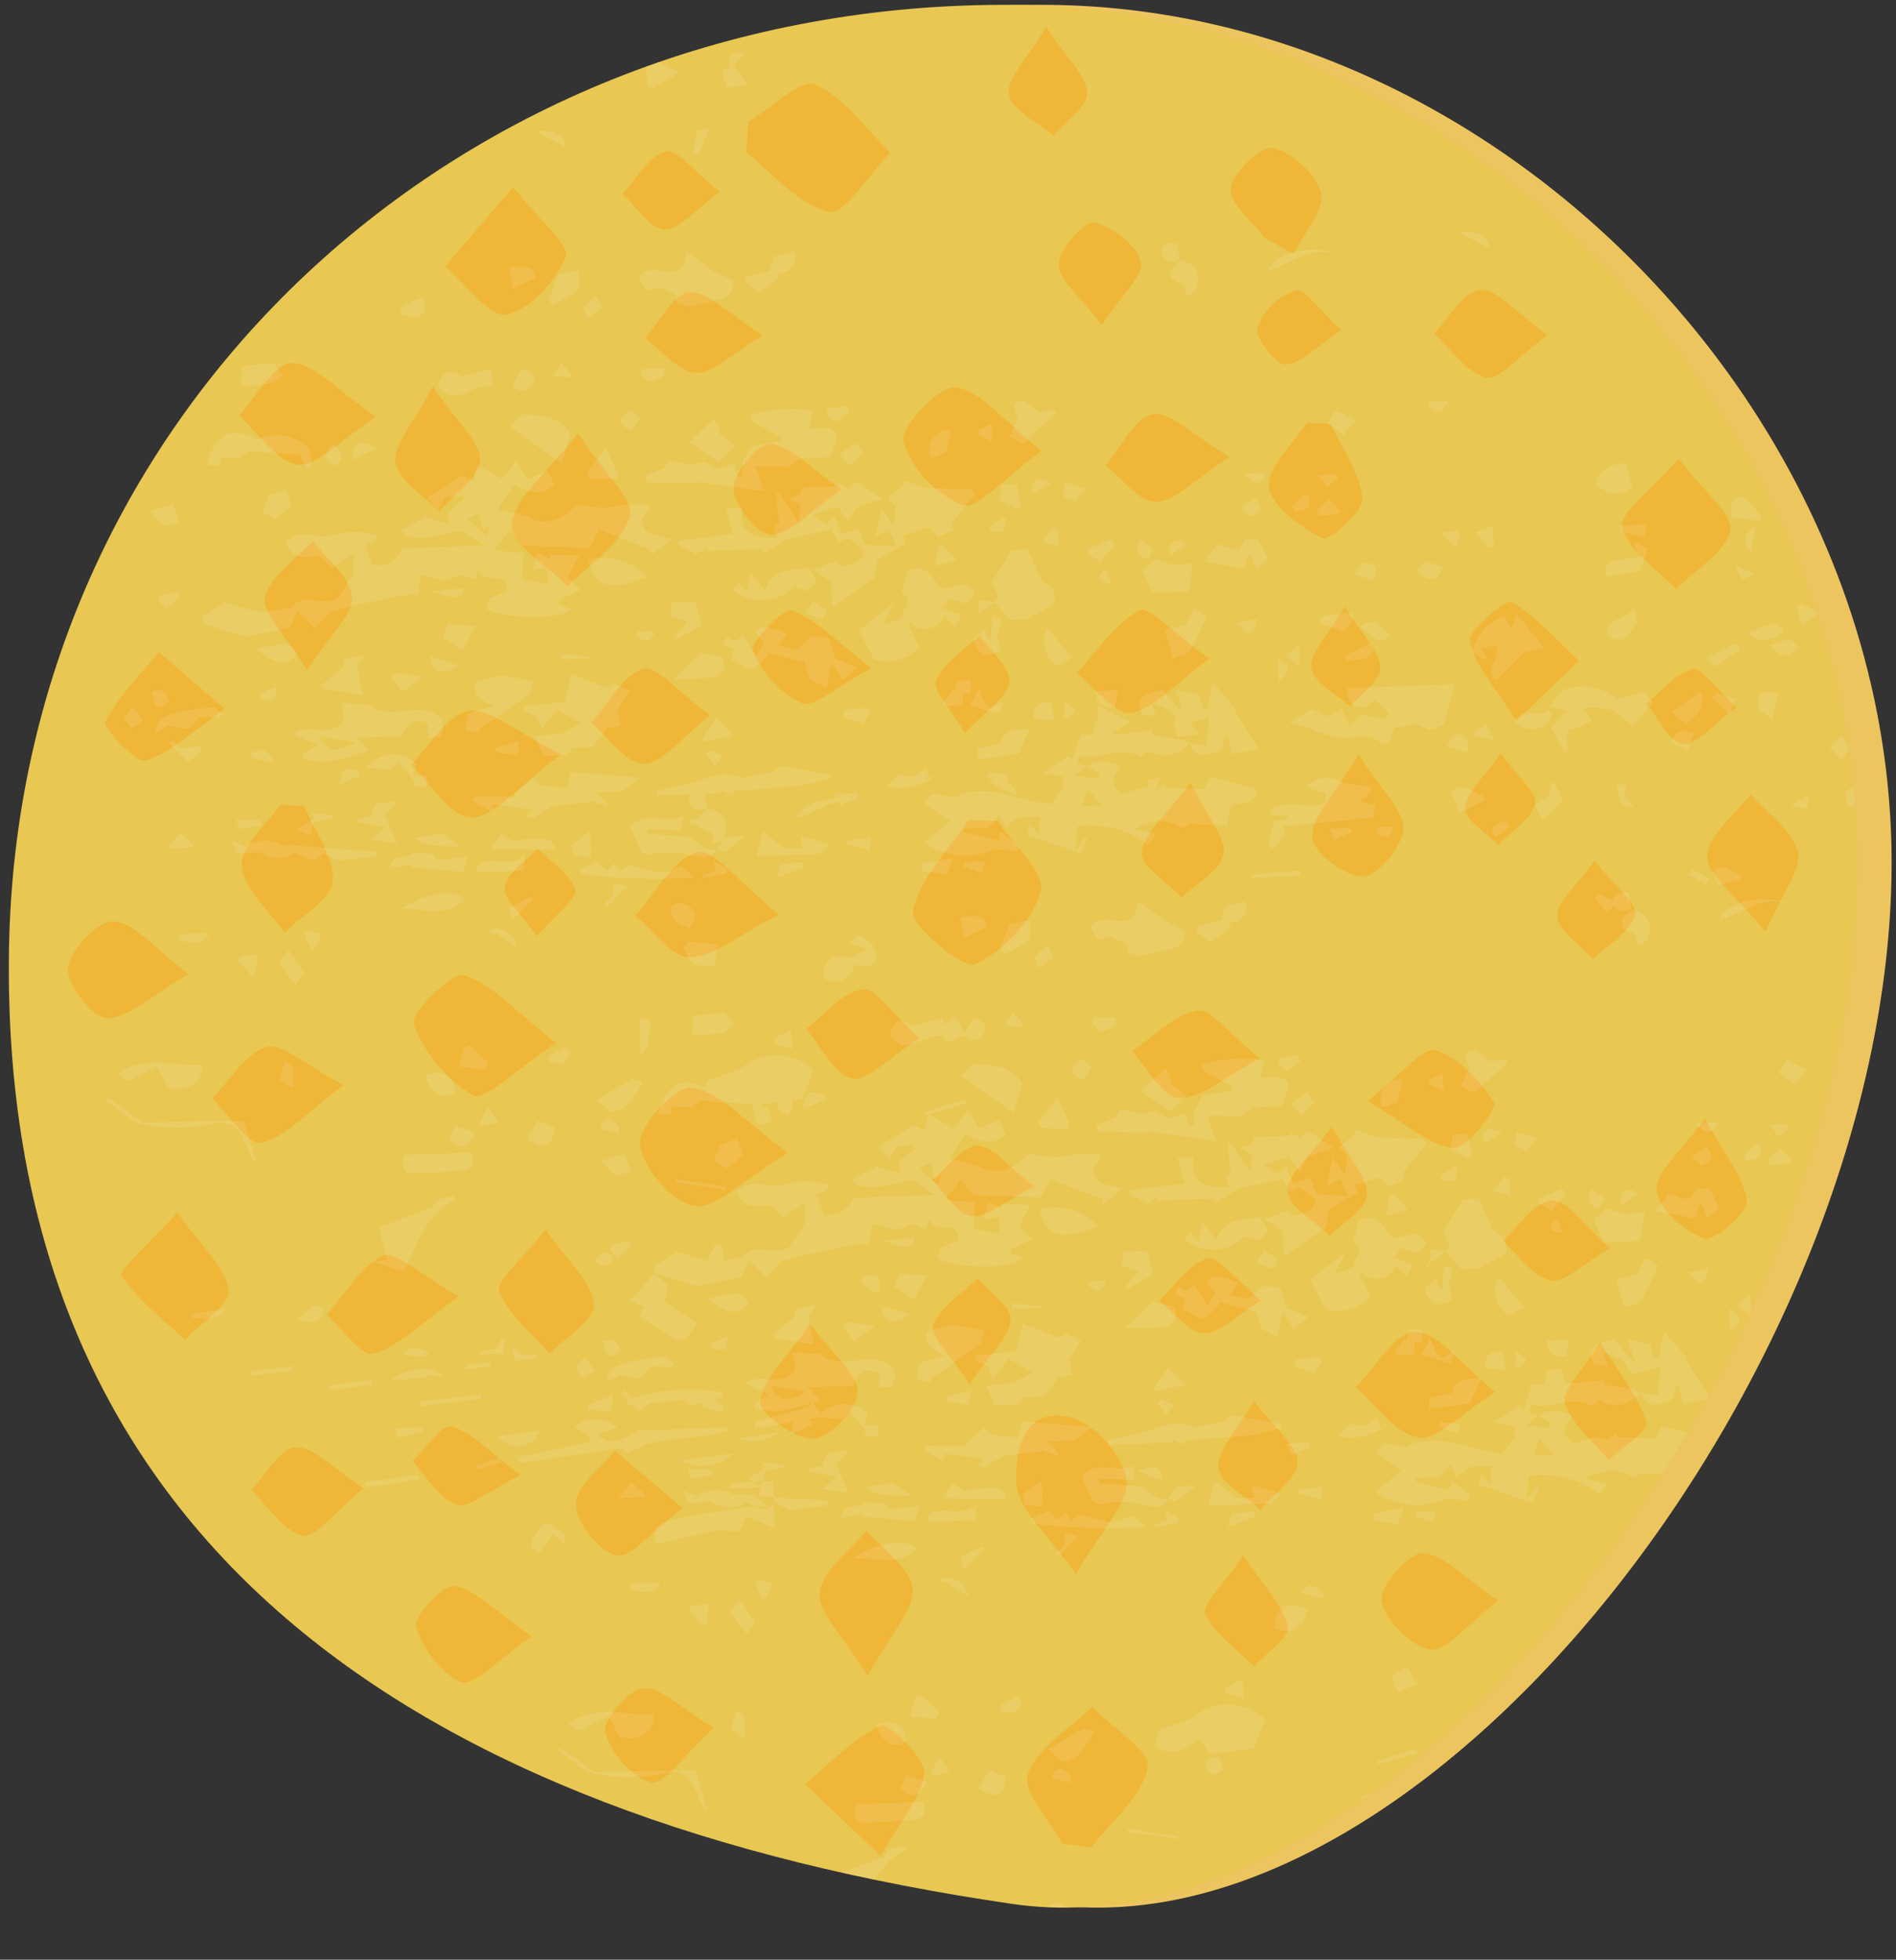
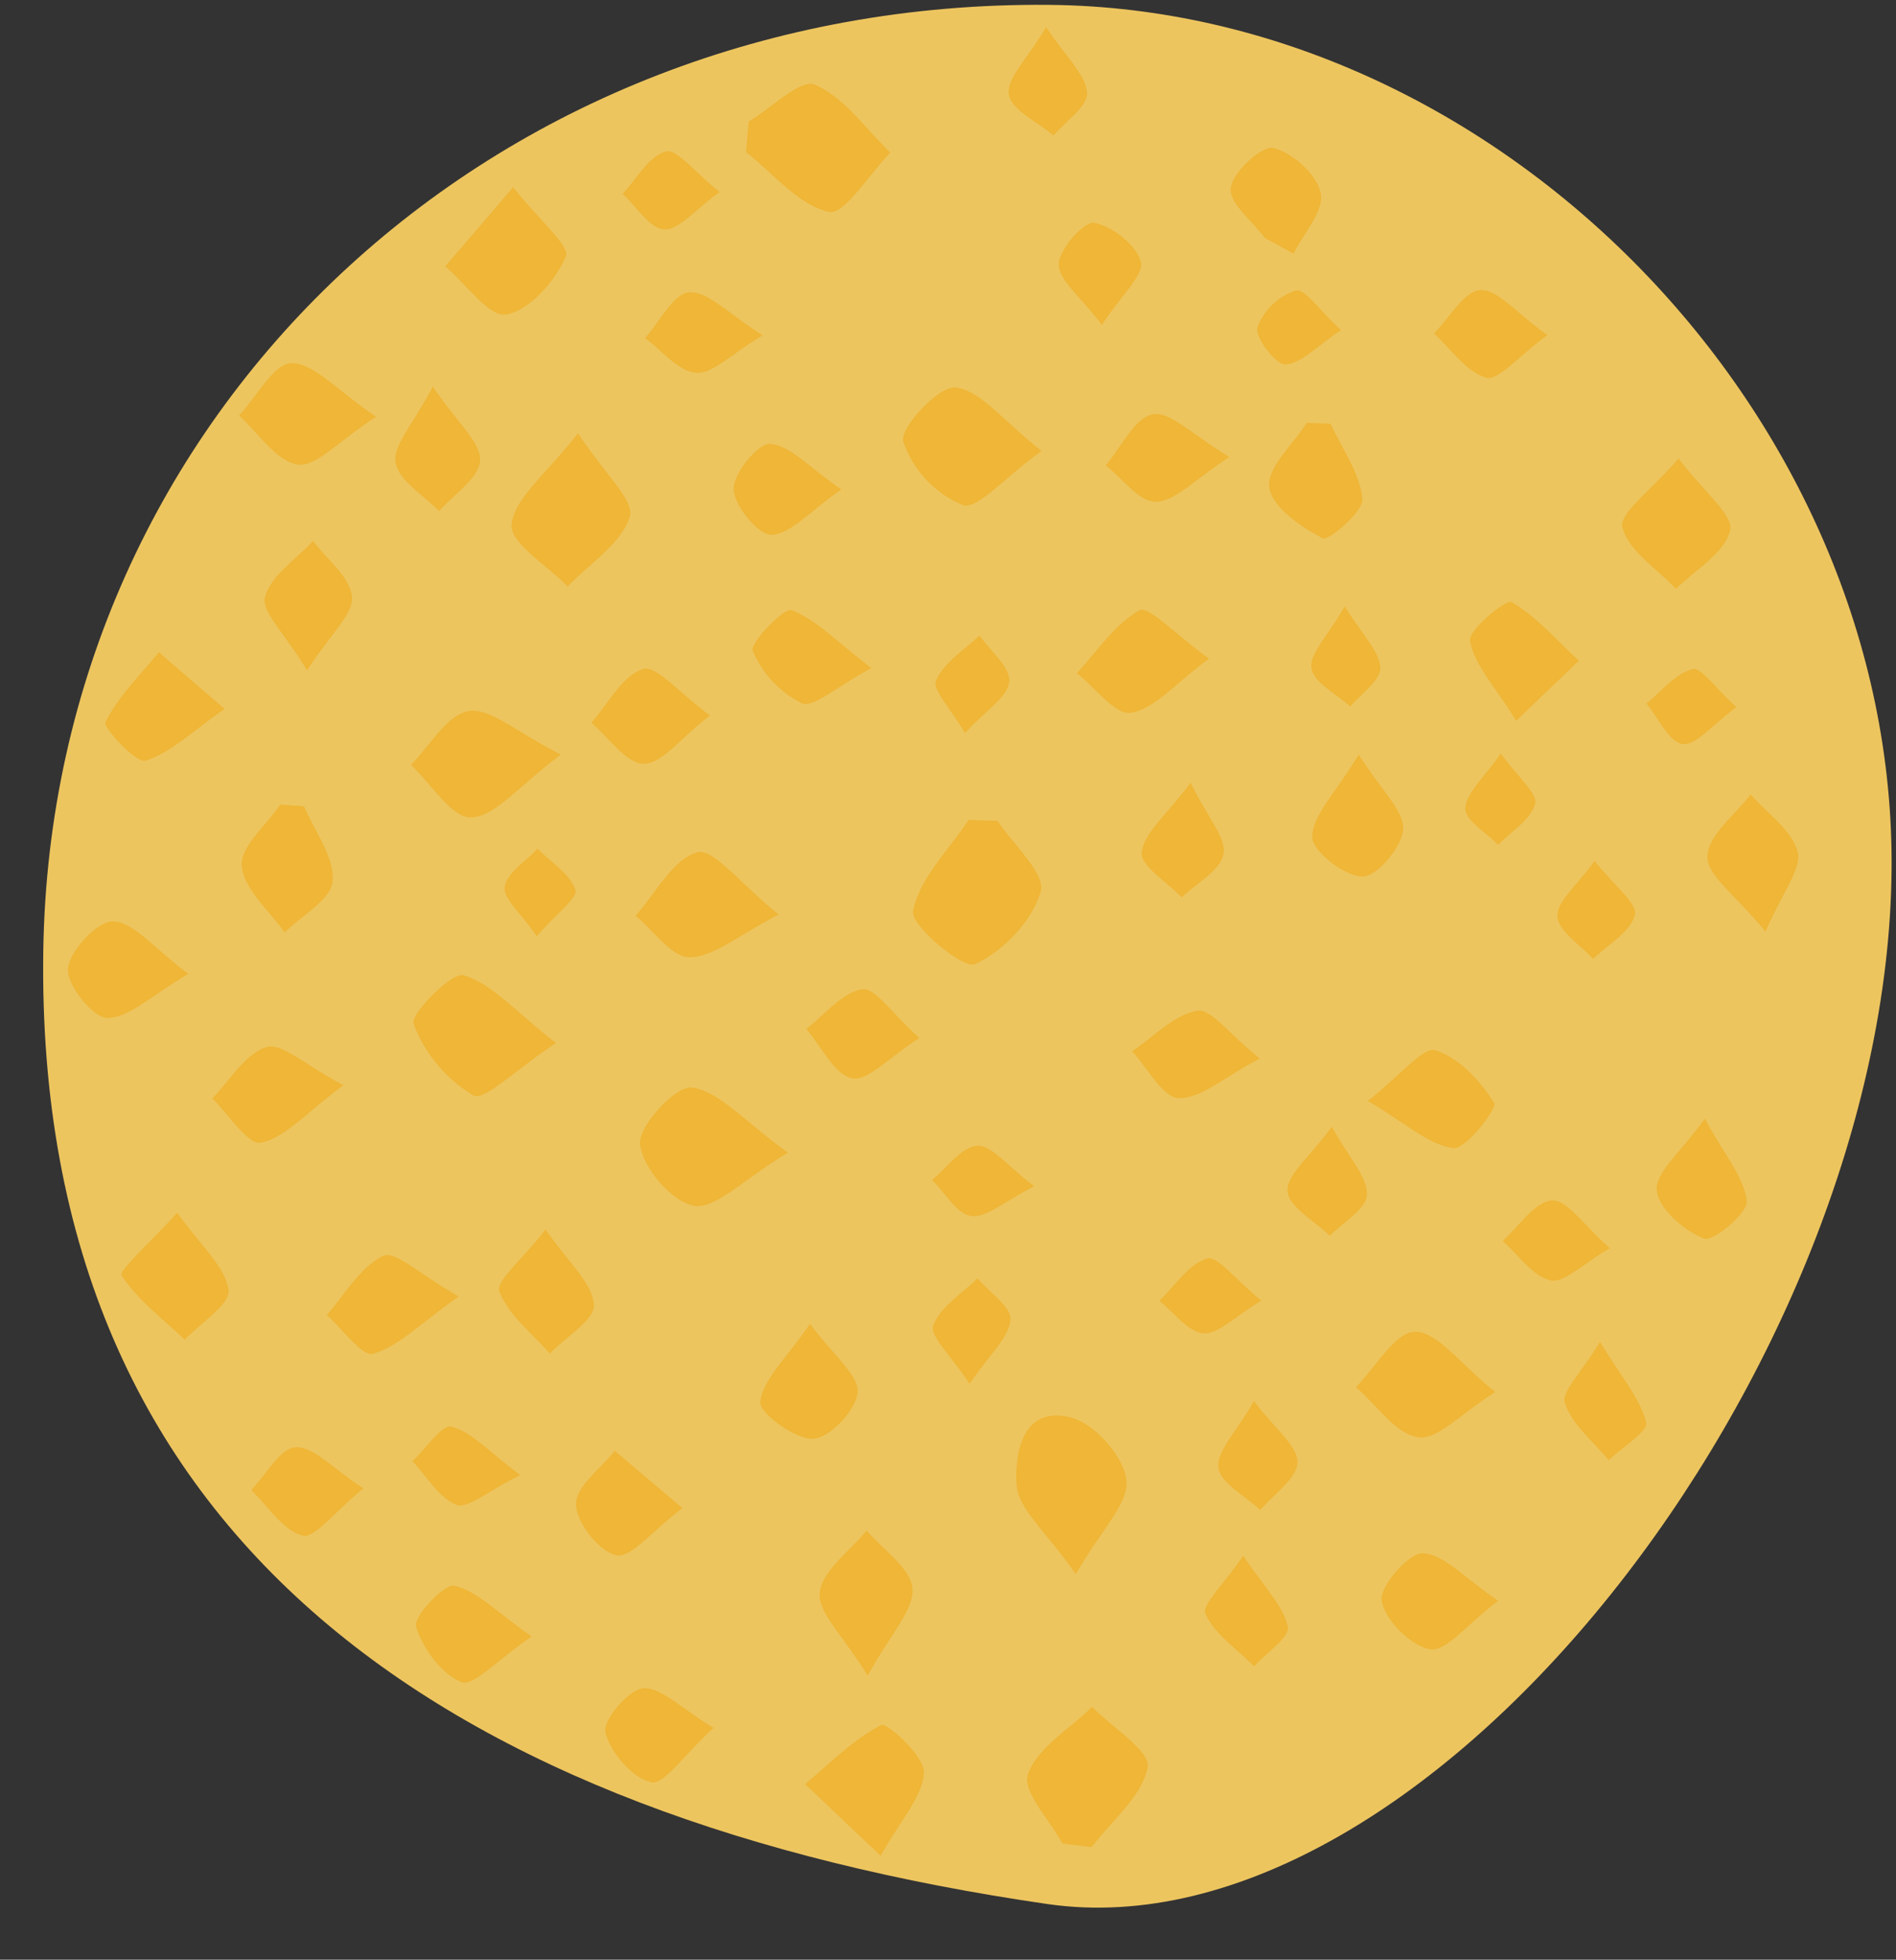
<svg xmlns="http://www.w3.org/2000/svg" data-name="Layer 1" fill="#000000" height="244.1" preserveAspectRatio="xMidYMid meet" version="1" viewBox="-1.1 -0.6 236.2 244.1" width="236.2" zoomAndPan="magnify">
  <rect x="-1.1" y="-0.6" width="236.2" height="244.1" fill="#333333" stroke="none" />
  <defs>
    <clipPath id="a">
      <path d="M125.327.006C55.972-.62,1.013,50.808.017,117.833c-1.1,74.087,51.4,108.015,125.056,118.728,47.633,6.927,104.608-66.911,105.2-128.759C230.817,51.3,181.368.511,125.327.006Z" fill="none" />
    </clipPath>
  </defs>
  <g data-name="Layer 4">
    <g id="change1_1">
      <path d="M129.6.006C60.249-.62,5.29,50.808,4.294,117.833c-1.1,74.087,51.4,108.015,125.056,118.728,47.633,6.927,104.608-66.911,105.2-128.759C235.094,51.3,185.645.511,129.6.006Z" fill="#edc55f" />
    </g>
    <g clip-path="url(#a)">
      <g id="change2_1">
-         <path d="M125.327.006C55.972-.62,1.013,50.808.017,117.833c-1.1,74.087,51.4,108.015,125.056,118.728,47.633,6.927,104.608-66.911,105.2-128.759C230.817,51.3,181.368.511,125.327.006Z" fill="#e8c752" />
-       </g>
+         </g>
      <g id="change3_1">
        <path d="M123.186,101.646c1.947,2.982,6,6.568,5.36,8.811-1.042,3.644-4.687,7.454-8.2,9.04-1.442.649-8.044-4.822-7.7-6.612.8-4.079,4.435-7.6,6.919-11.353Zm-31.35-83.3c3.4,2.662,6.515,6.585,10.324,7.451,1.894.431,5.064-4.746,7.656-7.386-3.077-2.962-5.739-6.889-9.41-8.468-1.76-.757-5.431,2.929-8.237,4.6Zm43.052,211.138c2.5-3.284,6.283-6.319,6.984-9.95.384-1.989-4.439-4.983-6.914-7.523-2.812,2.745-6.816,5.066-8,8.391-.748,2.1,2.716,5.7,4.291,8.624ZM62.635,64.737c-.242,2.3,4.478,5.127,6.981,7.718,2.731-2.846,6.654-5.308,7.741-8.684.643-2-3.2-5.436-6.452-10.412C66.934,58.469,62.984,61.414,62.635,64.737Zm22.457,70.127c-1.955-.273-6.652,4.724-6.451,7.027.254,2.9,3.945,7.209,6.717,7.7,2.651.465,6.025-3.19,11.7-6.613C91.5,138.944,88.511,135.34,85.092,134.864Zm54.139,48.886c-.339-2.93-3.984-7.042-6.907-7.785-6.188-1.572-7.006,4.682-6.788,8.341.18,3.039,3.7,5.88,7.388,11.172,3.188-5.548,6.64-8.857,6.307-11.728ZM56.655,120.88c-1.49-.436-6.69,4.878-6.239,6.049a17.88,17.88,0,0,0,7.442,8.922c1.364.735,5.231-3.18,10.311-6.532C62.955,125.251,60.145,121.9,56.655,120.88Zm61.27-73.215c-2.058-.225-6.958,5.025-6.5,6.729a13.2,13.2,0,0,0,7.418,7.922c1.77.625,5.182-3.4,9.809-6.747C123.779,51.728,121.037,48.005,117.925,47.665ZM57.285,87.972c-2.7.463-4.827,4.319-7.2,6.69,2.51,2.35,5.083,6.636,7.516,6.557,2.977-.1,5.837-3.847,11.179-7.831C63.145,90.544,59.918,87.521,57.285,87.972ZM114,220.159c.071-2.012-4.611-6.248-5.329-5.882-3.5,1.783-6.379,4.78-9.477,7.348l9.422,8.938C111.159,225.983,113.894,223.117,114,220.159ZM54.365,32.58c2.568,2.164,5.533,6.4,7.608,6,2.949-.567,6.1-4.17,7.414-7.228.56-1.31-3.3-4.514-6.561-8.631Zm120.814,132.7c-2.506.06-4.909,4.426-7.358,6.9,2.562,2.224,4.9,5.78,7.755,6.253,2.323.386,5.26-2.916,9.62-5.644-4.511-3.608-7.312-7.57-10.017-7.506ZM85.771,105.561c-3.065.862-5.181,5.1-7.7,7.9,2.251,1.849,4.527,5.213,6.748,5.178,3.015-.049,5.988-2.7,11.1-5.321C91.092,109.441,87.731,105.01,85.771,105.561ZM33.81,99.619c-1.726,2.558-4.987,5.246-4.785,7.641.244,2.9,3.421,5.544,5.329,8.3,2.123-2.12,5.793-4.11,5.985-6.393.252-2.99-2.242-6.212-3.554-9.334ZM201.017,65.076c.731,2.933,4.306,5.158,6.684,7.68,2.393-2.39,6.066-4.475,6.735-7.277.456-1.911-3.286-4.824-6.425-8.973C204.613,60.469,200.581,63.33,201.017,65.076ZM35.218,44.637c-2.2.024-4.361,4.2-6.539,6.524,2.415,2.174,4.62,5.685,7.311,6.109,2.246.353,5.062-2.909,9.764-5.956C40.808,47.963,37.995,44.607,35.218,44.637ZM14.053,158.268c2,3.074,5.135,5.413,7.871,8.01,1.951-2.087,5.7-4.428,5.448-6.2-.411-2.908-3.422-5.449-6.388-9.624C17.563,154.233,13.654,157.655,14.053,158.268ZM140.869,75.412c-3.1,1.717-5.281,5.1-7.822,7.837,2.265,1.778,4.8,5.246,6.732,4.938,2.924-.467,5.427-3.564,9.743-6.748C145.312,78.4,141.937,74.822,140.869,75.412Zm-28.3,121.849c-.23-2.558-3.672-4.829-5.7-7.226-2.083,2.559-5.5,4.953-5.844,7.725-.3,2.434,2.861,5.29,5.968,10.371C109.906,202.805,112.805,199.893,112.569,197.261ZM18.687,80.642c-2.321,2.843-5.039,5.486-6.647,8.687-.349.694,3.829,5.171,4.981,4.82,3.111-.949,5.716-3.561,9.868-6.45ZM195.59,81.7c-2.734-2.539-5.246-5.455-8.384-7.309-.653-.386-5.4,3.459-5.17,4.837.491,2.935,3.011,5.53,5.746,9.96Zm-33.9-29.634c-1.7,2.693-4.983,5.587-4.672,8.023.314,2.462,3.94,4.942,6.664,6.356.716.372,5.09-3.331,4.942-4.892-.306-3.219-2.527-6.257-3.96-9.369ZM46.654,155.824c-2.87,1.351-4.756,4.792-7.049,7.369,1.953,1.727,4.392,5.207,5.761,4.827,3.124-.866,5.723-3.622,10.685-7.13C51.342,158.219,48.112,155.138,46.654,155.824Zm14.455,4.431c1.124,2.952,4.072,5.21,6.281,7.748,1.966-2.041,5.64-4.213,5.5-6.091-.21-2.726-3.177-5.24-6.019-9.372C63.952,156.286,60.629,159,61.109,160.255ZM179.963,142.4c1.546.186,5.5-4.931,5.069-5.622-1.7-2.747-4.39-5.641-7.315-6.55-1.524-.475-4.3,3.071-8.424,6.3C174.132,139.382,176.91,142.033,179.963,142.4Zm42.878-36.917c-.721-2.706-3.8-4.786-5.858-7.135-1.938,2.577-5.319,5.118-5.384,7.741-.058,2.36,3.521,4.81,7.249,9.36,2.152-5,4.552-7.88,3.993-9.967ZM32.1,129.823c-2.659.824-4.543,4.147-6.758,6.4,2.043,1.975,4.467,5.839,6.047,5.52,2.991-.6,5.5-3.609,10.3-7.169C36.9,132.05,33.976,129.241,32.1,129.823ZM13.019,114.167c-1.923-.094-5.416,3.6-5.653,5.867-.208,2,3.125,6.157,4.9,6.16,2.71.006,5.425-2.747,10.113-5.48C18.023,117.459,15.6,114.293,13.019,114.167Zm42.487,82.759c-1.265-.281-5.145,3.862-4.778,5.07.833,2.747,3.154,5.908,5.673,6.938,1.416.579,4.429-2.748,8.735-5.692C60.679,200.126,58.309,197.549,55.506,196.926Zm38.106-22.919c-.17,1.377,4.36,4.722,6.625,4.6,2.063-.111,5.352-3.607,5.5-5.787.145-2.154-2.966-4.528-5.925-8.533-3.02,4.4-5.853,6.906-6.2,9.72ZM148.051,125.3c-2.914.526-5.433,3.245-8.117,5.043,1.927,2.075,3.8,5.758,5.8,5.833,2.734.1,5.571-2.543,10.1-4.923C152.062,128.219,149.738,124.992,148.051,125.3ZM97.509,75.408c-.933-.356-5.229,4.112-4.837,5.04a12.874,12.874,0,0,0,6.1,6.544c1.462.614,4.294-2.032,8.688-4.366C103.014,79.2,100.544,76.564,97.509,75.408Zm64.871,28.244c-.01,1.773,4.038,4.921,6.276,4.929,1.8.006,4.922-3.712,5.044-5.911.127-2.283-2.647-4.728-5.532-9.279C165.221,98.259,162.4,100.947,162.38,103.652ZM42.753,73.751c-.227-2.454-3.12-4.661-4.855-6.975-2.115,2.294-5.24,4.305-5.989,6.981-.495,1.767,2.424,4.489,5.243,9.139C40.134,78.3,42.95,75.885,42.753,73.751Zm133.4,119.123c-1.759-.077-5.457,4.213-5.127,5.947.464,2.436,3.649,5.626,6.069,6.016,1.949.315,4.491-3.044,8.444-6.042-4.225-2.863-6.739-5.8-9.384-5.921Zm29.138-45.217c.212,2.284,3.4,5.048,5.9,6.018,1.119.434,5.458-3.172,5.312-4.643-.291-2.92-2.679-5.631-5.22-10.3-3.007,4.212-6.195,6.726-5.99,8.925ZM142.513,51c-2.282.44-3.941,4.113-5.872,6.374,2.094,1.626,4.232,4.594,6.273,4.53,2.434-.077,4.786-2.753,9.144-5.582C147.463,53.586,144.659,50.588,142.513,51Zm-63.5,31.73c-2.6.828-4.342,4.324-6.447,6.692,2.175,1.835,4.342,5.1,6.529,5.11,2.257.014,4.534-3.131,8.248-6.019-3.807-2.787-6.711-6.3-8.33-5.782ZM75.481,180.1c-1.738,2.229-4.881,4.491-4.829,6.677.055,2.3,2.878,5.881,5.041,6.347,1.787.384,4.377-2.959,8.223-5.871ZM48.178,57.01c.4,2.268,3.5,4.064,5.422,6.067,1.826-2.1,4.985-4.124,5.106-6.316.122-2.22-2.761-4.605-5.882-9.213C50.336,52.294,47.811,54.9,48.178,57.01Zm58.133,65.616c-2.527.42-4.666,3.169-6.969,4.934,1.871,2.181,3.451,5.634,5.7,6.151,1.885.433,4.558-2.567,8.395-5.011C110.028,125.646,107.876,122.367,106.311,122.626ZM79.009,209.7c-1.825.146-5.066,4.037-4.69,5.5.65,2.523,3.345,5.657,5.714,6.2,1.563.356,4.058-3.38,7.767-6.779C83.669,212.136,81.227,209.521,79.009,209.7ZM94.858,54.687c-1.479-.122-4.623,3.677-4.564,5.64.062,2.075,3.106,5.756,4.724,5.69,2.407-.1,4.7-2.871,8.692-5.652C99.636,57.561,97.349,54.892,94.858,54.687Zm46.278,50.907c-.162,1.685,3.2,3.708,4.983,5.581,1.84-1.776,4.823-3.343,5.2-5.387.366-2-1.924-4.492-4.1-8.89C144.164,100.994,141.369,103.171,141.136,105.594Zm42.177-70.056c-2.009.1-3.853,3.474-5.77,5.406,2.142,1.948,4.031,4.807,6.523,5.5,1.478.412,3.906-2.592,7.6-5.3C187.805,38.38,185.483,35.43,183.313,35.538Zm8.935,113.388c-2.155.148-4.108,3.231-6.149,5.039,1.964,1.742,3.712,4.389,5.962,4.921,1.64.389,3.941-2.011,7.4-4.009C196.192,152.013,194.105,148.8,192.248,148.926Zm1.6,25.252c.9,2.68,3.545,4.773,5.466,7.111,1.658-1.6,4.943-3.611,4.661-4.716-.758-2.98-3.035-5.574-5.751-10.028-2.281,3.777-4.85,6.215-4.375,7.633ZM35.725,179.667c-1.927.1-3.689,3.434-5.525,5.338,2.1,2.016,3.934,5.014,6.4,5.675,1.462.393,3.913-2.9,7.582-5.886C40.326,182.292,37.953,179.554,35.725,179.667ZM84.771,35.809c-1.932.1-3.685,3.671-5.517,5.7,2.109,1.546,4.134,4.149,6.354,4.328,2.046.164,4.3-2.275,8.313-4.672C89.638,38.482,87.13,35.688,84.771,35.809ZM159.3,147.768c.135,1.968,3.388,3.721,5.272,5.568,1.646-1.7,4.566-3.367,4.62-5.118.068-2.228-2.187-4.526-4.367-8.473C162.063,143.51,159.16,145.744,159.3,147.768Zm-10.233,52.654c1.18,2.568,3.948,4.406,6.073,6.54,1.5-1.668,4.483-3.675,4.2-4.935-.606-2.652-2.927-4.912-5.556-8.847C151.381,196.709,148.564,199.328,149.067,200.422ZM141.02,32.01c-.548-2.1-3.536-4.413-5.819-4.858-1.2-.233-4.4,3.326-4.4,5.165.007,2.005,2.682,4,5.369,7.556C138.622,36.131,141.447,33.646,141.02,32.01ZM160.039,31c1.253-2.525,3.815-5.3,3.4-7.507-.434-2.3-3.5-5.076-5.9-5.656-1.418-.343-5.089,3.01-5.318,4.983-.218,1.885,2.709,4.135,4.253,6.225ZM124.583,11.164c.328,1.962,3.589,3.433,5.565,5.119,1.5-1.782,4.288-3.652,4.175-5.325-.152-2.248-2.548-4.343-5.1-8.189C126.866,6.757,124.255,9.206,124.583,11.164Zm.2,152.635c.159-1.569-2.631-3.439-4.1-5.174-1.945,1.926-4.687,3.566-5.521,5.891-.468,1.305,2.218,3.742,4.523,7.253,2.492-3.661,4.865-5.706,5.1-7.969ZM150.7,182.218c.234,1.939,3.359,3.529,5.212,5.272,1.658-1.977,4.571-3.923,4.622-5.94s-2.758-4.112-5.415-7.634C152.927,177.748,150.447,180.148,150.7,182.218ZM55.141,177.1c-1.171-.3-3.213,2.763-4.86,4.3,1.794,1.907,3.289,4.593,5.49,5.437,1.4.535,3.843-1.671,7.939-3.7C59.7,180.137,57.644,177.746,55.141,177.1Zm137.777-63.545c.137,1.864,2.861,3.537,4.453,5.294,1.847-1.8,4.659-3.359,5.2-5.492.354-1.4-2.578-3.628-5.02-6.732C195.318,109.756,192.785,111.754,192.918,113.555ZM124.633,84.316c.165-1.792-2.364-3.832-3.708-5.763-1.9,1.827-4.445,3.369-5.415,5.6-.5,1.141,1.834,3.511,3.6,6.563C121.72,87.874,124.458,86.213,124.633,84.316ZM81.847,18.268c-2.112.563-3.618,3.4-5.38,5.272,1.72,1.587,3.372,4.332,5.179,4.437s3.792-2.411,6.918-4.654C85.465,20.866,83.212,17.9,81.847,18.268Zm67.436,137.894c-2.3.682-4.006,3.4-5.959,5.27,1.82,1.441,3.557,3.874,5.486,4.038,1.839.156,3.879-2.054,7.229-4.063-3.192-2.6-5.478-5.623-6.756-5.245Zm-28.641-14.047c-1.961.129-3.759,2.731-5.628,4.256,1.612,1.595,3.075,4.236,4.878,4.494,1.866.267,4.064-1.779,7.867-3.7C124.345,144.6,122.4,142,120.642,142.115Zm89.1-59.371c-2.141.577-3.848,2.763-5.734,4.286,1.485,1.8,2.782,4.777,4.509,5.051,1.6.255,3.666-2.373,6.706-4.594-2.572-2.328-4.423-5.027-5.479-4.743Zm-47.464-.107c.284,1.8,3.123,3.2,4.842,4.777,1.338-1.614,3.8-3.273,3.736-4.83-.082-2.032-2.164-3.983-4.425-7.658-2.144,3.727-4.431,5.921-4.151,7.711ZM160.315,35.59a7.652,7.652,0,0,0-4.773,4.6c-.336,1.231,2.356,4.7,3.5,4.613,2.015-.154,3.88-2.255,6.921-4.283C163.34,38.121,161.43,35.3,160.315,35.59ZM70.578,110.24c-.689-2.012-3.048-3.452-4.72-5.127-1.453,1.568-3.81,3-4.078,4.749-.223,1.453,2.012,3.284,3.989,6.154C68.15,113.274,70.916,111.226,70.578,110.24Zm110.875-10.128c-.054,1.455,2.628,3.013,4.093,4.525,1.629-1.679,4.056-3.14,4.6-5.116.343-1.255-2.124-3.276-4.28-6.272C183.738,96.339,181.525,98.185,181.453,100.112Z" fill="#efb637" />
      </g>
      <g id="change4_1">
-         <path d="M95.437,189.8l-3.5-1.541-.966,1.88-3.055-.056-7.2,1.652c-.741-1.617-.085-2.327.913-2.679a23.144,23.144,0,0,1,3.531-.855q3.354-.6,6.732-1.088c.781-.114,1.588-.071,2.647-.111l-1.239-.95.376-1.4-3.812.138-.026-.689,5.381-.2ZM161.812,4.76l-.13,2.036,1.779,1.31.794-3.441ZM22.469,49.8l.858-.794.431-3.425L22.3,45.3Zm310.448,53.737c-1.037-.442-1.887-.323-2.859,1.149l2.9-.109ZM60.413,67.916,62.348,65.5l1.636,1.871,8.339.278,1.22-2.242,6.406,2.441.135.677,2.478-1.948c-3.254-.77-3.254-.77-3.772-2.414l.987-1.308-.074-.574a24.235,24.235,0,0,0-2.557-.048c-1.078.079-2.147.408-3.219.405a19.66,19.66,0,0,1-3.063-.461c-1.813,1.8-3.685,2.925-6.242,1.6a17.355,17.355,0,0,0-3.756-.866l2.07-3.115c1.948.931,3.441,1.463,5.029,0L67.124,58l-2.491,1.043L63.209,56.77l-1.718,2.292L58.314,57.3l-.45,1.969-1.453-.58-4.323,2.7,1.427,1.549.818-1.588,2.3-.22.088.423-2,1.537.058,1.588-2.849-.871L48.869,65.34l.241.63c2.34,1.043,4.587-.058,7.235-.482l2.861,1.853-10.287.376a3.138,3.138,0,0,1-3.632,2.036l-.865-2.425,1.469-.709v-.53a9.721,9.721,0,0,0-4.852-.206,6.225,6.225,0,0,1-3.256.206,3.374,3.374,0,0,0-3.328.831c.84,2.293,2.648,1.9,4.305,1.692l1.469,1.538L43,68.27l-.077,2.719L41,73.819c-1.925,1.286-4.259-.757-5.774,1.233a19.392,19.392,0,0,1-3.97.53,22.572,22.572,0,0,1-4.236-1.189L24.1,76.246l.135.892,5.382,1.589,5.368-1.155,1.041-2.1,2.118,2.2c.757-.768,1.342-1.869,2.178-2.118,2.7-.794,5.485-1.3,8.243-1.876.771-.162,1.567-.186,2.436-.281l.328-2.48,2.875.863,2.189-.813,1.575.648L58.5,70.4c.71,2.091,3.516-.233,3.635,2.581l-2.245.942-.476,1.245c1.437,1.3,9.511,1.569,10.633.058l-1.572-.63.164-.479,2.6-1.213-1.6-1.641,1.416-2.647-3.624-.122v.482l-1.665-.728-.553,2.226,1.874-.386.077,2.094-3.28-.628.3-3.235Zm-.871-1.8L57.16,64l1.368-.662.609,2.166.794-.8Zm76.32,29.632-.164.622-2.928-.344,1.546-1.207-1.271-.453.493-.9c2.448.752,4.849-1.369,7.473.212l.844-.794a3.843,3.843,0,0,0,5.2-.946l-.021.022a2.373,2.373,0,0,0-.683-.384c-1.284-.22-2.575-.4-3.867-.59l.045-.6-4.879.5-.442-1.9-1.805.2-.368,1.761-1.525-.1L132.481,94,132,93.588l-3.264,2.091,2.531.429.156,1.376-1.62,2.057c-4.039-.315-8-2.893-12.007-.794-1.438-.122-2.954-1.207-3.735.762l3.176,2.118-3.227,2.748a9.219,9.219,0,0,0,8.876.794l2.788.28.227-.624-2.34-1.832-.336,1.109-4.235-1.077v-.405l3.042-.112,1.323-1.551.794,1.517,1.623-1.252,2.689-.1-.14,2.3-1.093-1.323-.416,1.281,6.711,2.332.847-1.819-.379-.18-1.109,1.623.191-3a11.963,11.963,0,0,1,8.881,2.308l.977-1.324-2.764-.667c3.126-1.3,3.658-1.3,5.977-.143l1.1-.5,4.5.265.471-2.478c1.258-.529,3.2-.061,3.391-2.051L149.7,96.1l-.794,1.588-4.831-.174-.03-.472-1.17.816-1.463-.4-2.592.842c-1.951-1.1-1.178-2.256-.323-3.357a3.577,3.577,0,0,0-4.19-.1Zm.344,3.97-2.414.09.577-2.162ZM87.046,68.053l6.869-.264.117.55,2.983-1.768,5.469-1.215.855,1.607,1.226-.543,1.93,1.43c-.022,1.919-1.745,1.657-2.8,2.21l-.611-.773-2.952,1.1,2.314,1.442.116,3.238,5.244-3.632.461-2.314,3.483-2.062-.325-.958,3.211-.977,1.133,1.162,1.853-.828c-.085-.588-.146-1.022-.135-.938l2.9-3.578-.363-.58-5.646-.154-2.986-.995.122.529-2.1,1.655,1.083.958-.289,2.4-1.535-2.017-.72,3.51,1.71-.847.9,2.075-3.878-.241-.794-2.028-2.118.723-.889-2.2-.985.953-1.811-1.059,3.15-1.111,1.308,1.958,1.114-1.9,3.142-1.083L105.669,59.4l-1.027.829-1.234-.662-.042.421-4.5.164-.177.794-1.525.564,1.493.752-.246,2.255-2.43-3.653h-.415l.415,3.759-.651.426.453,1.324c-2.571.021-4.935-.135-4.392-3.706l-2.054.074.871,3.177-6.8.847v.563l2.242,1.1,1.175-.794Zm5.31-16.3,3.809,2.118V54.4l-3.584.53-1.133,1.824L91.4,58.606l-.585.127-.482-1.528L88.1,57.8l-1.446-.947-1.514.474-2.891-.636-.574.98-2.414,1,.148.794,6.208.148v-.2L94.1,60.618l-1.058-3.177,4.185.111,1.456-1.1,3.668-.135.885-2.536c-.813-1.974-2.425-.661-3.587-1.088l.529-2.17a18.953,18.953,0,0,0-7.624.487Zm74.321,33.354c.119,1.665.712,2.436,2.171,2.42l1.363-.94,1.7,1.694-.611.749-2.825-.717-1.419,1.617-1.008-2.244-1.716.976-1.972-.947-2.867,1.72a17.915,17.915,0,0,1,1.83.426c.688.239,1.342.593,2.038.8a9.592,9.592,0,0,0,3.177.672c1.564-.135,3.07-.614,4.4.68.157.154.53.085.953.138L172.6,90.1l2.721-.543,1.7.8,1.769-.7,1.323-5.029Zm-55.325-8.78-2.454.91,1.461-2.832-4.476,3.521,1.872,3.618a5.759,5.759,0,0,0,5.683-1.482l-1.324-2.7.088-.508a2.521,2.521,0,0,0,4.338-.794l1.366,1.464.739-1.5-2.3-.855.828-1.191,2.1.632,1.086-1.281c-1.258-2.3-3.024-.2-4.379-.738-1.493-2.354-2.509-2.851-3.971-2.118l-.831,2.687c1.835,1.112-.143,2.144.17,3.171ZM77.36,85.469,75.481,84.6l-.94.5-4.466-1.75-.81,3.468-5.122.546.027.606,1.524.632.7,1.681,1.887-2.512,3.039,1.686-2.56,1.308-3.229.336,1.059,2.478,2.933-.106.656-.945,2.647-.1,1.63-2.328,1.792-.317c-.143-.718-.264-1.324-.383-1.933ZM38.447,92.206l-1.853,1.165v.545a12.6,12.6,0,0,0,3.209.339,47.028,47.028,0,0,0,5.09-1.324l-1.564-1.625,5.614-.207c.643-1.564,1.546-2.4,3.28-1.543l-.042,1.758,1.638-.061c.62-2.028.313-2.523-1.347-3.293-3.105-.514-5.559,1-7.619-.794l-3.441-.217.4,2.025c-1.516,2.6-4.37.362-6.408,1.853Zm4.715-.31c-2.623,1.324-3.5,1.213-4.418-.773ZM91.033,132.58l-4.08,1.461-.28,2.052c2.186,1.419,3.761.166,5.506-1.027l1.159,1.911,5.509-.659,1.445-3.643A6.88,6.88,0,0,0,91.033,132.58Zm56.024-40.655c.468,1.724,1.853,1.988,4.092.794q.175-.849.344-1.7h.315l.585,2.343,3.365-.691-3.1-4.765.2-.138-2.89-3.468-.675,3.476-.529-.013-.529-1.853-2.9-.609,1.188,3.235L143.7,85.321c-2.772.55-3.32,1.273-2.444,3.176l1.684.085-.622-1.7,2.52,1.08,1.122,1.721,3.532-.853-.313,3.5-2.141-.382ZM66.216,97.241l-.908-.919-2.271,1.911.082.435L57.9,98.575l-.209.529,2.467,1.387c0,.035.077-.376.185-.923l4.834.682-.834.94,1.059.1a9.74,9.74,0,0,1,2.443-1.453,40.623,40.623,0,0,1,4.524-.479l-.058-.3,2.139.794.13-.35L73.125,98.08l3.306-.122,2.3-1.723L70,95.573l-.5,1.977Zm91.061,3.6,2.118.2v.307l-1.811.323-.688,3.177.68.31,1.467-2.007-.339-.815,11.237-1.109.3-1.541-1.868-.466,1.4-1.345-.061-.529-3.442-.36a3.378,3.378,0,0,0-4.611.426l2.425.831L164.01,99.5c-2.361.664-4.836-.609-6.869.733ZM122.8,74.4l1.853,2.2,2.136-.076,3.606-1.9-.265-1.89L128.622,71.7l-1.71-3.9-1.933.071-2.541,4.074a12.084,12.084,0,0,1,.749,1.7c.061.2-.264.514-.4.773Zm74.417,14.845-1.107-1.654a11.3,11.3,0,0,1,3.378.182,13.226,13.226,0,0,1,2.837,2.1l2.478-3.012-1.141-1.342-3.3,1a6.617,6.617,0,0,0-6.909-1.112l-1.665,2.142,2.382.3L192.087,90l1.742,3.082.378-.106-.092-2.473ZM87.133,32.841l.106-.09-2.734-1.969-.617,1.882c-1.609,1.567-3.918-.794-5.437,1.323l1.022,1.57,1.641-.357,1.953.873.13,1.107,1.438.458c1.265-.289,2.268-.514,3.271-.749,1.059-.265,2.245-.344,2.444-2.441Zm2.288,144.338-10.986.4c-2.769,1.628-3.473,1.731-5.125.6l2.544-1.027a4.63,4.63,0,0,0-5.435-.109l1.986,1.445-.093.562L63.375,180.9l.162.759,13.04-1.906.508.707a15.015,15.015,0,0,1,3.176-1.405c2.431-.427,4.906-.591,7.354-.927A11.988,11.988,0,0,0,89.6,177.5Zm12.9-81.3L96.113,94.8l-.844.7-3.756.794c-2.118-.86-3.3-.431-6.441.636l-4.391.961.1.587,7.918-.288v-.339l1.567.627v-.529l8.55-.691,3.513-.871ZM93.156,82.4l1.323-1.271.117-.434,4.54,1.191.727,2.165,2.012,1.022.368-2.472.355-.469,1.273,2.012,1.8-1.631L102.905,81.4l-.731-2.563-2.247-.143-1.76,1.618-2.3-.514,1.019-1.5c-1.972-.977-3.851-.972-3.851-.043l1.032,1.271-.95,1.628c.015.416.026.829.034,1.242ZM191.3,80.111,187.862,75.9l-.741,1.838-.794-1.575a5.605,5.605,0,0,0-3.931,4.365l1.4,1.111.32-.336-.76-1.225,2-.244c.6,1.562-1.728,2.809-.09,4.371l3.492-3.566ZM55.325,148.357l-2.025.5-.442.884-6.71,2.507.963,4.081-1.678.278,3.762,1.176c1.763-3.341,2.623-7.224,6.567-8.945Zm25.9,16.7c2.449,1.816,3.092,1.694,4.5-.9L81.6,161.471l.293-.429.225-1.588L80.4,158.016l-3.007,3.391,1.707.794-.556,1.305a28.773,28.773,0,0,1,2.678,1.554ZM61.554,83.5l-3.47.85c-.331,1.877.977,2.276,2.258,2.973l-3.217.982-.209,2.083,1.9.265-.2-.5,2.355-1.377-.119-.143,3.971-2.723.529-1.652ZM37.793,57.56c-.219-.871-.153-2.075-.712-2.554a5.58,5.58,0,0,0-6.062-.887c-2.827-1.228-3.97-1.12-5.4.725a9.935,9.935,0,0,0-.953,2.451l1.662.09.043-1.032,2.361.082L30,55.622,36.224,56l.881,1.737Zm50.338,47.649c-1.448.217-2.136-.85-3.322-1.589l-5.236-.317.027-.588,4.235.1.154-1.713c-2.37.956-4.956-.823-6.549,1.342l1.405,3.161c.265.077.739.379,1.022.265a10.561,10.561,0,0,1,5.374.127c1.021.09,2.244.64,2.877-.794ZM70.025,53.452c-1.519-2.3-3.534-2.256-6-2.449l-1.707,1.512,6.618,4.6ZM97.82,72.487l1.631.53,1.23-1.1-1.013-1.8c-2.041.307-4.405-.027-5.477,2.779L92.42,70.708l-.49,2.454-.956-1.175-.794.929a5.738,5.738,0,0,0,7.616-.429Zm49.718-3.015a12.261,12.261,0,0,1-2.446.265,12.213,12.213,0,0,1-2.226-.7l-1.67,1.408,1.305,2.79,4.484-.164ZM50.529,145.556c2-.058,4.01-.2,6.006-.394,1.085-.106,1.663-.71,1.123-2.213l-8.344.307C48.753,144.916,49.271,145.591,50.529,145.556Zm-37.06-12.373,1.255.911,3.743-1.8,1.4,2.586c2.515.53,4.259-.545,4.259-2.856C20.68,132.344,17.056,130.658,13.469,133.183ZM317.582,71.439l1.2,1.9,2.695-1.353.018.114,4.922-1.816A7.227,7.227,0,0,0,317.582,71.439ZM79.491,71.254a7.465,7.465,0,0,0-7.367-2.091C73.149,72.63,74.824,73.083,79.491,71.254Zm69.453-1.941,4.889.951.694-2,.9,2.009,1.442-1.336-1.186-2.3-1.554-.194-.839,1.345a3.3,3.3,0,0,1-.794.019c-.5-.133-.977-.321-1.908-.638ZM71.29,108.247a69.58,69.58,0,0,0,14.2.458l-1.837-1.474c-2.118,1.093-2.2,1.093-6.353-.037l-1.324.693-.49-1-1.014.951-1.286-1.094-2.06.884Zm5.824,66.227c2.192-.2,4.384-.44,6.779-.7l1.059.622c.773-.145,1.459-.23,2.118-.41s1.278-.445,1.916-.672l-.137-.485a22.847,22.847,0,0,0-11.963,1.019c.1.244.191.628.241.623ZM130.509,50.8l-.307-.389-1.63.283c-1.162-.18-1.853-2.284-3.415-.9l.529,1.732-1.037,2.266,1.673.868Zm14.525,30.617c.908-.395,1.853-.5,2.155-1a37.81,37.81,0,0,0,2.038-4.278l-1.625-.961-.953,2.044L144,77.84ZM60.167,45.3l-3.661.987c-1.8-.939-2.306-.794-3.047,1.152,2.163,2.938,4.307-.336,6.79.106ZM38.916,84.746l.3.44,4.826.826-.627-3.791.855-.855-.159-.342-2.3.53-.22,1Zm11.3,21.138-2.253.471-.675,1.247,2.83-.514-.064.307,6.483.6.776-1.9-4.045.444-.32-.78-2.608-.1Zm.148-9.858.394-1.48a4.207,4.207,0,0,0-5.949.14,4.085,4.085,0,0,0-.3.355l3.176.222.8-1.032,2.117,2.6-.376.508,1.811.077.069-1.448Zm37.4-44.387-3.01,2.827,3.685,2.427L90.5,54.921,88.544,53.5,88.3,52.073ZM82.779,83.984c2.028-.074,3.457-.04,4.865-.2s1.8-1.016,1.279-2.523l-2.671-.587Zm18.212,21.788,1.273-1.175-3.637-1.1.265,1.626-2.25-.053-2.7-2.147-.757,3.139ZM91.885,33.9l-.185.529c.619.463,1.4,1.427,1.821,1.289a9.707,9.707,0,0,0,2.5-1.81L95.7,33.5c1.4-.2,2.536-.63,2.118-2.775l-2.536.66-.458,1.7ZM127.15,90.191c-1.694.17-3.372-.068-3.584,1.853a25.5,25.5,0,0,0-2.84.6c-.112.034.015.831.034,1.358l5.03-.7Zm135.968-9.529,4.6-1.533-.3-1.7,1.4-.439-.952-1.917C266.178,76.932,263.613,77.8,263.118,80.662ZM26.675,88.383c-.407-.3-.836-.889-1.222-.863a22.1,22.1,0,0,0-4.673.71c-1,.3-2.469.445-2.48,2.406l1.556-.847,2.56.458,1.3-1.564,2.483.087Zm-10.1,50.807c-4.093-3.06-4.093-3.06-4.6-2.878.667.53,1.485,1.194,2.343,1.814a5.367,5.367,0,0,0,2.027,1.231,21.626,21.626,0,0,0,9.069.037,2.826,2.826,0,0,1,3.659,1.6h0c.028.073.053.146.075.22.447.982.918,1.954,1.379,2.928l.265-.119-1.506-5ZM201.484,57.015c-1.813.339-3.38.6-3.78,2.515a3.128,3.128,0,0,0,4.347.809c.074-.051.147-.106.217-.163ZM35.612,105.672c1.226.344,2.428,1.525,3.531.034l1.991.906,4.765-.575-.013-.505a11.761,11.761,0,0,0-1.194-.188c-1.247-.077-2.5-.093-3.741-.194-2.152-.172-4.3-.389-6.448-.571-.026,0-.071.2-.108.309ZM29.037,45.018l-.109,2.531,3.9-.395,1.323-.992-1.183-1.557ZM82.392,76.156l2.076.726L82.813,78.8l.342.265,3.2-1.853L85.5,74.3l-2.912.109ZM75.245,137.9a3.526,3.526,0,0,0,2.1-1.162,15.909,15.909,0,0,0,1.633-2.573l-1.35-.384-4.389,2.6c.921.73,1.5,1.551,2.02,1.519ZM46.823,100.822l1.337-1.2-.127-.466-2.346.363-.656,1.569-1.61.352v.334l3.521.7-1.951,1.509,3.391.46ZM48.808,112.6c2.941-.09,5.678,1.181,8.055-1.209C55.392,110.108,52.289,110.5,48.808,112.6ZM274.664,60.964l-2.525-2.176c-1.39.487-2.8.342-2.859,2.176l1.872,1.207,3.105-.479ZM93.007,177.324l8.471-1.453-1.411-1.93-.106.556-7.147,2.1ZM27.859,36.584c.37.686.577,1.671,1.151,1.986a7.041,7.041,0,0,0,2.634.264l.418-2.742-3.719-.283Zm40.578-2.991L67.206,36.8l.556.558A13.676,13.676,0,0,0,70.8,35.6c.41-.4.151-1.483.212-2.528Zm33.041,87.681c2.054.942,3.518.138,4.058-2.337C102.664,117.96,101.46,118.682,101.478,121.274Zm98.857-52.106c-1.058.132-1.72.558-1.363,2.059l4.2-.7,1.024-2.756-1.543-.754-.209.334.905,1.4c-1.258.176-2.135.306-3.014.417Zm110.6,11.025-6.118,1.287.048,1.294c2.608.331,4.821.3,6.068-2.581ZM29.447,104.862l-1.689-.715.7,1.631,2.787-.265a3.946,3.946,0,0,0,4.365.148l-1.212-.794A4.519,4.519,0,0,0,29.447,104.862ZM120.1,79c.62,2.033,1.567,2.419,3.457,1.408-.132-.611-.264-1.265-.413-1.919.71-2.073.71-2.073-.643-2.276l-.119,2.713-.421.024L121.6,77.7ZM68.116,105.209c-.6-1.528-1.167-1.623-5.339-1.033l-1.443-.913-1.358,1.869Zm61.252-27.647a3.8,3.8,0,0,0,1.157,4.823l1.988-1.017ZM145.9,31.785c-.447.739-1.8,1.1-.968,2.417l1.588.744.048,1.3c1.418-.172,1.551-1.093,1.588-2.117.042-1.565-1.022-2.017-2.258-2.317ZM274.175,73.178c-1.83-2.054-3.775.265-5.559-.182-.175-.045-.442.264-.794.5l1.058,1.281C270.432,73.223,272.809,75.661,274.175,73.178ZM91.5,78.555l-1.162.759-.871-.6L88.989,79.8l1.273.423L90.043,81.6c.852.434,1.6.858,2.382,1.181.161.063.474-.252.717-.389,0-.413-.018-.826-.026-1.242ZM195.234,23l3.473-1.951-4.235-2.062.138,3.706ZM307.015,74.354l2.441.045.436-2.69-2.986-.209-.876,1.136ZM75.92,58.487,74.4,55.209,72.013,58.28,72.4,59l3.274.1Zm126.97,18.4-.424-1.787c-.982,1.589-3.441,1.091-3.4,3.442,1.992.9,2.167.817,3.824-1.658Zm23.274-15.909,3.1-.5-1.784-3.155c-1.989.692-1.851,1.889-1.316,3.652ZM34.437,79.6a19.577,19.577,0,0,0-3.632.672c2.668,2.054,3.894,2.152,5.183.458C35.475,80.326,34.958,79.605,34.437,79.6ZM183.91,99.046l-.2-.683c-1.339,0-2.493-1.7-4.05-.384l1.072,2.677ZM55.672,135.434c-.476-2.258-1.686-2.933-3.817-2.031C52.514,135.651,54.11,136.461,55.672,135.434ZM31.562,63.2l1.636.818,2.054-1.546L34.585,60.3l-2.223.855Zm26.7,44.874,5.964-.22.042-1.908c-2.056,1.792-4.4-.252-6.088,1.445ZM191.187,89.9c.49-.286.736-.992,1.093-1.509l-.431-.566c-1.236,1.059-3.111-.458-4.31,1.353A3,3,0,0,0,191.187,89.9Zm-75.568,5.639-.913.836-.487-1.194-1.729.98-1.644-.305-1.429,1.4C110.955,98.149,115.151,97.024,115.619,95.539Zm-61.5-16.677,2.438,1.514,1.557-2.986L54.6,77.152ZM239.643,62.023l2.366-.331-.574-1.442,1.6-1.144-1.826-1.6-1.324,1.106.466,1.684-.844,1.128ZM69.276,190.446l-2.462-1.471c-2.059,2.438-2.163,3.15-.741,3.9l1.723-2.348,1.53,1.279Zm141.4-104.874-3.5,2.57,1.792,1.491c1.967-1.633,2.5-2.954,1.71-4.061Zm3.971-21.706,3.42.376.291-.53-2.271-2.5c-1.66.158-1.689,1.193-1.443,2.652Zm79.414-7.942.068,1.853c2.145.371,2.74-.111,3.015-2.313-1.17-1.059-2.046-.093-3.091.458ZM240.336,69.811l1.324-.183,1.059-3.123-.972-.41-.579,1.159c-.578.021-1.133.021-1.684.069-.45.039-.9.14-1.345.212l.05.4,1.472.373ZM90.3,180.408l-6.684.9A5.754,5.754,0,0,0,90.3,180.408Zm-24.4-41.43-1.358,2.3c2.231,1.369,3.1,1.032,3.494-1.4ZM192.082,97.016l-.159,1.432L190.11,99.7l.926,1.871,2.565-2.419-1.03-2.3ZM28.64,34.212c.225-.683.794-1.5.571-1.908a1.966,1.966,0,0,0-2.534-1.142l0,0a2,2,0,0,0-.4.208C26.2,32.963,26.308,33.1,28.64,34.212Zm86.23,22.273,1.853-.685.741-2.811a2.488,2.488,0,0,0-2.594,3.5ZM206.5,18.422l-1.687.434.053,1.44-.968.646.632,2,2.6-.376-1.789-2.486,1.376-1.209Zm27.943,55.929c-1.948.416-2.234,1.1-1.353,3.232l2.647-1.109ZM56.7,129.965l-.654,2.289,3.266.36.355-.833L57.321,129.6ZM156.851,33.106c3.227-.9,6.149-3.9,9.866-1.308C164.2,29.5,157.849,30.446,156.851,33.106ZM60.76,178.344c2.343,1.853,4.108,1.625,5.511-.795ZM170.64,79.193c.357.169,1.059-.371,1.588-.588-1.186-1.093-1.9-2.608-3.939-1.16A13.522,13.522,0,0,0,170.64,79.193Zm-52.816,6.379-.238-.153-1.244,1.567.4.391,2.1-.243.027-1.43.99.027.029-1.652-1.657.061Zm49.743-9.265-.265-.622-3.862.492-.1.829,3.013,1.059ZM216.6,78.2a2.958,2.958,0,0,0,4.609-.445l-1.274-.794ZM62.745,35.324l2.862-1.3c-.379-1.477-.432-1.5-3.3-1.323ZM269.193,78.248l4.32,1.162.405-.236-.929-1.609-3.635-.315Zm-36.835,21.867.148-1.365-1.853-.082c-.288-.919-.728-1.7-1.853-.628l.175,1.766ZM245.922,77.5l3.237-1.372-.092-2.528-.71-.129-1.045,2.4-1.613.945ZM19.327,64.834c.495.167,1.175-.219,1.967-.41l-.853-2.25-2.911.953c.836.837,1.231,1.52,1.789,1.707Zm106.74-2.361-.529-2.758-1.895.071-.2,1.962,2.118,1.03ZM301.022,74.049a6.528,6.528,0,0,0,1.853.794c.307.032.932-.59.979-.969a7.154,7.154,0,0,0-.5-2.154L301,73.281Zm-58.536,3.706c.865-2.523,0-3.949-2.475-3.51Zm58.165-61.413L298.346,18.2l.264.529,3.087.63-.442-2.729ZM56.525,104.992l-2.616-1.745-3.38.484C52.159,105.164,54.182,104.518,56.525,104.992ZM166.24,53.611l1.541-1.909-2.491-1.183-1.024,1.612ZM58.155,140.482l-2.573-.84-.757,1.777C56.461,142.586,57.2,142.422,58.155,140.482ZM284.443,59.628c1.083-.9,1.294-1.8.119-2.931l-1.477.183C282.468,58.368,282.778,59.262,284.443,59.628ZM70.34,105.952l2.2.228-.135-3.251-2.382,1.763ZM223.066,80.085c-.444-.379-.876-1.043-1.262-1.02a11.121,11.121,0,0,0-2.489.72c1.581,1.658,2.232,1.639,3.746.289ZM117.9,126.057l-1.908,1.237.778,2.038,2.449-1.059Zm-81.529-6.024-1.514-2.3-1.223,1.57,2.038,2.79,1.2-1.572Zm11.094,51.322,4.739-.41-.027-.291,1.978.23c-1.311-1.456-4.119-1.3-6.69.463Zm1.34-132.8c.712.133,1.538.556,2.118.331.857-.339,1.411-1.162.439-2.475l-2.6,1.3Zm246.628-15.6c-1.223-.853-2.536-.395-3.46,1.3,1.806.833,2.73.46,3.46-1.308ZM251.679,106.81c.04-.638.307-1.721.08-1.837a22.028,22.028,0,0,0-3.386-1.178l-.2.728,1.911.561-.309.164,1.273,1.7ZM88.171,88.876l-1.821,2.6.318.293,3.639-.749Zm161.42,4.595a4.142,4.142,0,0,0,.945.426l.794-3.97-2.136.309.812,1.819-1,.529A4.584,4.584,0,0,0,249.591,93.471ZM117.605,106.3l-3.881.693v.879l3.094.5ZM62.735,47.4c1.17,1.175,1.985.7,2.475-.149.548-.95.085-1.625-1.324-1.9Zm153,60.929c-1.1-.193-2.02-1.75-3.523-.265l.794,1.588,2.8-.773Zm81.659-40.8,2.075.018L299,64.324a2.618,2.618,0,0,0-1.617,3.211ZM38.048,101.293l-2.256,1.47,1.7.741.562-1.753,2.292-.442-.064-.352-2.821-.344Zm92.17-12.1-.291-2.281c-1.572-.149-2.285.354-2.311,1.98Zm48.443-19.252-2.3-.62-1.013,1.258c1.78,1.493,2.736,1.292,3.313-.638Zm-44.3-1.588,1.644,1.035,1.75-2.118-.456-.686-2.927,1.2Zm81.365,11.885-.469-.749-3.782,1.872,1.117,1.095ZM318,21.789l.1-.794c-.588-.243-1.2-.733-1.755-.672-.93.1-1.589.68-.842,2.237ZM51.723,83.671,48,83.174l-.318.55L49,85.577Zm7.147,89.437-7.754.831.09.691,7.727-1.038Zm232.323-64.786c-.108-2-1.323-1.869-2.451-1.769-.863.074-1.967-.05-1.941,1.689l2.828-.924ZM160.9,107.811l-6.028.529v.373l6.038-.219ZM259.311,48.33l1.853,1.588,1.774-1.348C261.678,47.035,260.656,47.31,259.311,48.33ZM39.228,162.156l-1.281-.116-2.062,1.736c2.21.7,3.489.172,3.343-1.609ZM103.956,88.68l2.5.932.842-1.528-.265-.582-3.07.363Zm31.419-3.2c.151,1.7.871,2.264,2.446,1.954l.312-2.054ZM329.9,60.972l-2.16,1.3.683,1.679C330.561,62.831,330.855,62.238,329.9,60.972ZM50.966,183.085l-6.618.908.111.722,6.6-1.032ZM256.047,75.031l3.11,1.3.416-.55a18.972,18.972,0,0,0-2.282-1.925c-.227-.145-.857.35-1.3.551ZM179.953,90.98l-.824,1.453,2.7.723C181.906,91.3,181.205,90.565,179.953,90.98ZM81.5,45.235l-2.533.093-.286.529c.415.408.85,1.168,1.236,1.144a5.34,5.34,0,0,0,1.853-.927ZM52.49,81.143c.164,2.052,1.289,2.552,3.537,1.11ZM207.147,91.949l2.054.882.738-2.073C208.483,90.154,207.626,90.385,207.147,91.949ZM254.874,76.86l.871,1.34,2.568-.884L258.2,76.5l-3.095-.222ZM279.1,23.409,276.425,23l.651,2.7,2.173-1.453ZM169.647,79.531l-3.274,1.589.28.635c1.184-.315,2.669.13,3.381-1.374Zm-23.76-47.725-.371-2.078a3.632,3.632,0,0,0-1.467.1,1.266,1.266,0,0,0-.46,1.141,1.771,1.771,0,0,0,1,.98c.368.132.871-.1,1.323-.167Zm177.818,8.865,2.526,1.2.068-2.613-2.5.575Zm-4,44.419,1.236-1.45-1.575-2.47a2.878,2.878,0,0,0,.342,3.92Zm-49.5-39.177c1.389,1.747,1.8,1.757,2.911.344l-1.429-2.06ZM30.744,120.689l.233-2.478-2.234.384-.2.53,1.647,1.755Zm75.38,38.463,1.691,1.308.633-.249c-.021-.606.172-1.57-.114-1.745-.505-.307-1.305-.135-1.98-.164ZM265.1,58.3l1.088,2.457,2.189-2.579ZM77.479,53.076l1.192-1.615L77.347,50.4C75.78,51.718,75.806,52.107,77.479,53.076Zm25.966,2.869,1.3,1.462,1.7-1.557-.937-1.273Zm-78.67,59.688-3.584.132.047.614a3.271,3.271,0,0,0,3.629-.264Zm-4.8-23.644,2.356,2.319,1.72-1.372-.352-.619-2.332.352-.956-1.04Zm150.26-21.971a1.634,1.634,0,0,0-1.432-.485c-.434.122-.723.744-1.305,1.411l2.557.813c.106-.8.394-1.461.18-1.755Zm159.5-16.971-1.059-1.514-1.824,1.006.794,1.662Zm-18,3.592,1.892-1.13-1.384-1.538-.6.047-.593,2.266ZM309.6,45.383l-1.107-1.771c-1.308.861-1.7,1.652-.564,2.912ZM40.753,57.43c1.032-1.019.932-1.871-.392-2.718C39.072,56.136,39.17,56.673,40.753,57.43Zm5.08-2.136c-2.131-1.278-3-.926-3.1,1.374Zm88.337,4.977-2.559-.794-.339,1.736,1.622.646Zm66.586,5.315,3.063.794L204,64.758l-3.177.116ZM212.2,86.364l2.094,2.035.873-1.914-2.475-.794Zm-192.23.5c-.283-1.059-.693-1.877-2.162-1.324C18.072,87.56,18.565,87.846,19.97,86.864Zm52.059,87.575.082.585,2.872.132.318-1.988ZM225.616,75.7l-2.383-1.152-.564.429.736,2.324ZM69.374,129.827l-2.152,1.1.053.718c.59.087,1.262.389,1.749.2.437-.167.67-.866.993-1.324Zm-33.791,4.765c-.545-.9.59-2.414-1.218-2.978l-.632,2.239,1.464,1.109Zm211.9-24.724c-.379.045-.686.682-1.21,1.252l3.851.034a2.191,2.191,0,0,0-2.641-1.289ZM123.423,88.3l.4-1.479-1.588.855a7.874,7.874,0,0,1-.794-.982,12.983,12.983,0,0,1-.575-1.538l-1.106,2.117Zm-106.635.877-1.323-1.639L14.313,88.83c.969,1.459.969,1.459,2.475.348Zm6.052,74.479c1.435-.2,3.047.472,4.18-1.188l-4.3.529ZM19.729,105.1l3-.108.315-.373-1.734-1.5Zm73.088,32.632c.151,1.94.707,2.215,2.3,1.162l-.53-1.589Zm169.416-66.61,1.451-2.007-.484-.6-2.595,1.022Zm-77.8-3.442.556-.291-.09-2.483-2.223.855ZM153.031,77c1.366,1.814,1.991,1.724,2.539-.529ZM61.2,115.8l-.108.2,2.29,1.4c-.641-2.118-2.7-2.949-3.87-1.9ZM228.39,90.954l-1.549,1.535,1.509,1.644.876-1.453ZM118.063,69.208l-1.684-1.9-.606.14-.437,2.446ZM99,106.8l-2.848.233-.551,1.731,3.423-1.324ZM87.66,156.96c.487-.265,1.266-.413,1.39-.794.159-.487-.2-1.146-.336-1.731l-.734-.032-.881,1.879ZM313.275,35.253l1.517-1.779-.328-.6c-.529.076-1.244-.024-1.514.28-.35.392-.339,1.1-.482,1.678Zm-158.74,28.47c1.678-.742,1.681-.752.794-2.3l-1.948,1.083ZM45.142,171.247l-5.35.751.085.612,5.355-.71ZM228.5,75.031l2.557,1.528-.111-3.021Zm31.65-10.588-.037.513,2.449.951.529-1.573ZM43.58,95.385c-1.742-.463-2.118-.265-2.356,1.713l2.613-1.109ZM71.51,37.707l.572,1.432,1.826-1.416-.794-1.475Zm211.345,18.3a7.244,7.244,0,0,0,2.117-.341c.4-.188.551-.882.813-1.348l-.418-.383-2.629,1.477ZM163.2,63.709l2.854-.431-1.612-1.7-1.483,1.382ZM311.973,24.426l-2.261.437-.071.624,2.1,1.4.2-2.485ZM35.287,169.521l-5.051.635.077.572,5.072-.53Zm66.072-92.915.53-1.286-1.732-1.043-.992,1.546ZM246.364,59.334l-1.615,1.2,1.983,1.019C247.952,60.443,247.769,59.808,246.364,59.334ZM101.92,51.067l1.1.892,1.7-1.236-.461-.8-2.3.4ZM60.585,92.55l-.061.49,2.854.452.159-1.853ZM200.354,31.181l.659.151,1.358-3.383-1.514.331ZM300.225,83.6l2.941-.45.14-.5c-.323-.286-.775-.882-.947-.794a19.425,19.425,0,0,0-2.348,1.347Zm-212.1,21.6.966.339,2.708-2-2.5.093-1.157,1.588Zm9.3,22.5-2.088.993.058.667,2.3.773ZM292.3,86.08l2.666-1.575-.236-.606a16.463,16.463,0,0,0-2.424.821c-.278.137-.326.741-.477,1.133Zm-7.7-60.3c.4.326.794.879,1.217.916.487.042,1.014-.381,1.522-.6l-.137-.781-2.211-.265Zm-9.954,33.081,2.02.556.432-.548c-.281-.421-.487-1.08-.866-1.2-.46-.145-1.059.162-1.612.265ZM30.231,93.76l2.4.656L32.96,94c-.418-.408-.778-1.022-1.271-1.165-.45-.129-1.059.252-1.588.408ZM153.907,58.4c1.231,1.511,2.049,1.464,2.838-.1Zm80.55,8.688-.572-1.853.575-1.472-.551-.278a5.35,5.35,0,0,0-.85,1.872,6.427,6.427,0,0,0,.694,2.078ZM84.4,101.767l3.052,1.144C87.245,101.01,86.755,100.828,84.4,101.767ZM65,111.12l-2.678,1.352.431,1.48,2.509-2.478Zm264.979-3.206-.051-.606L326.974,107l-.264,1.533Zm-.6-2.382-.7-3.357-.49.045-.588,1.324,1.226,2.117ZM160.152,63.119c.545-.143,1.22-.138,1.588-.471.3-.265.241-.94.342-1.435l-.53-.246-1.686,1.39ZM51.479,177.179l-3.441.124.389,1.221,3.177-.84ZM271.753,88.116l1.058-1.207L271.4,85.85l-.453.379.148,1.522Zm-129.8-19.131.6-1.215-1.62-1.151c-.666,1.228-.195,2.381,1.023,2.366ZM184.41,30.308c.056-1.39-1.413-2.34-3.69-1.919ZM30.805,19.177c-.447.738-1.8,1.1-.969,2.414l1.588.746.048,1.3c1.419-.169,1.551-1.09,1.588-2.117.04-1.568-1.021-2.02-2.26-2.32Zm49.329-8.786,3.473-1.954L79.372,6.378l.138,3.706ZM91.4,5.811l-1.686.437.053,1.437-.969.646.633,2,2.6-.376-1.79-2.486,1.377-1.212ZM41.756,20.5c3.227-.894,6.15-3.9,9.866-1.307C49.113,16.905,42.759,17.853,41.756,20.5ZM30.789,19.2l-.37-2.078a3.6,3.6,0,0,0-1.467.1,1.269,1.269,0,0,0-.461,1.141,1.771,1.771,0,0,0,1,.982c.37.132.873-.1,1.323-.167Zm54.465-.625.659.148,1.358-3.38-1.514.328ZM69.313,17.7c.055-1.39-1.414-2.34-3.69-1.919Zm170.293,94.143c-.932-1.17-1.835-1.35-2.666.1Zm-42.037-.606,1.48,1.8,1.437-1.233-2.586-1.08Zm-166.256-9.7-3-.066.4,1.21,2.756-.45ZM228.5,82.213l2.078.7.36-.408c-.175-.389-.265-1.035-.53-1.114a5.77,5.77,0,0,0-1.76,0Zm87.154-39.122L313.8,44.743l.265.5,2.088-.076ZM31.44,86.438c1.634.452,1.84.328,1.853-1.512l-2.117.932Zm73.019,18.088,2.838.746.09-1.551-2.957.341Zm184.182-4.281c-.389-.4-.72-.937-1.194-1.141-.264-.108-.757.355-1.148.561v.575l1.879.709Zm-158-34.947-.606-.194-1.366,1.811,2.2.53ZM285.766,36.552c.48-.1,1.144-.05,1.385-.346s.1-.956.13-1.456l-.556-.3-1.382,1.4ZM201.455,96.907l-1.175.437c.556,2.5.582,2.536,2.223,2.546l-1.188-1.278ZM96,177.788l-5.233.794A5.294,5.294,0,0,0,96,177.788Zm11.772-60.667a9.318,9.318,0,0,0-1.8-1.162c-.233-.088-.7.444-1.371.9l2.716.763ZM56.6,73.252l-.048-.59-4.145.373C53.79,73.133,55.3,74.539,56.6,73.252ZM320.73,67.6l1.281-1.726-.421-.471-1.853.564.477,1.459ZM158.175,84.3c1.617-1.323,1.612-1.8-.1-2.843ZM222,99.671c2.117.688,2.165.672,2.229-1.226ZM217.039,68.1l.585-3.2C216.044,65.9,215.932,67.01,217.039,68.1ZM38.116,117.6l.824-1.853-1.75-.448-.426.342.881,2.033ZM290.208,21.03l-2.565.979C289.356,23.227,289.827,23.042,290.208,21.03ZM254.17,75.174c-.106-.466-.071-1.17-.357-1.345-.4-.24-1.035-.084-1.573-.1l-.177.529,1.522,1.218Zm-201.936,92.7c-1.488-.821-2.335-.749-3.132.315l3.137.185ZM277.055,43.634l.595,2.75.794-.18c.795-1.154-.4-1.835-.886-2.682ZM61.84,166.146l-.429-.1-.664,1.324-2.073.439.024.3,2.912-.1Zm13.535-10.06c-1.059-1.082-1.737-.659-2.43.405,1.051.953,1.763.766,2.43-.4ZM21.109,73.046l-2.245.548-.249.662,1.059.982,1.681-1.671Zm292.074-3.508,2.732.09.076-.338-1.752-1.208-1.162.808Zm-146.04,33-2.565.095.5,1.414,2.21-.988ZM89.614,107.7,87.8,106.585l.252,1.244-1.634.6.093.368,2.856-.566Zm26.442,35.954c-1.633-2-2.382-2.258-3.886-1.181l1.5.037,2.117,1.538Zm-10.3-45.446-2.867.105.691,1.417,2.242-1.009ZM78.16,78.647c.428.225.863.63,1.289.622.328,0,.648-.529.971-.82l-.188-.432-1.892.069Zm-2.073,61.2c-.686-.929-1.411-1.358-2.232-.556l-.092.741,2.215.514ZM276.97,56.594c1.763.114,2.3-.606,1.879-2.417ZM119.124,136.3l-5.006,1.6.13.386,5.03-1.453Zm51.209-33.155a4.076,4.076,0,0,0,1.48.53c.243-.014.46-.7.844-1.337l-2.054.076Zm-23.66-35.794-.344-.556c-.945-.188-1.8-.239-1.747,1.792Zm35.916,23.707,2.512.556L184,89.586l-1.522,1.03ZM282.145,23.11l1.533,1.324.4-.215L284,21.98ZM65.811,168.615l-.045-.516-1.806.066-1.323-1.117.418,1.853Zm179.261-48.707c-1.369-1.461-2.036-1.5-3.3-.106ZM120.731,53.568l1.765.842-.082-2.2-1.646.76ZM234.624,96.807l.087,2.366,2.076-1.395Zm-48.107,4.926c-.934.071-1.641.4-1.752,1.379l.474.561,1.739-1.345Zm49.409,9.477c-.85-.085-1.885-.7-2.382,1.323l2.57-.662ZM123.987,63.778l-1.909,1.234.228.569,1.559.032.426-1.435ZM89.362,147.253l-6.21-.987-.063.428,6.22.914ZM331.84,92.259l-3.455-1.266-.132.53,1.411,1.165ZM160.822,82.348l-.1-2.719-1.689,1.514ZM121.581,106.7l-2.5.09-.177.529,2.279.842Zm.428-11.105-.145.577,2.411.921.294-1.194Zm-63.367,43.68.3.381,2.014-.469L59.7,137.3Zm15.915-26.919,2.456-2.578-1.63-.305-.127,1.48-1.086,1.016Zm190.4-84.875-1.734-1.17-.529.712,1.588,1.323ZM313.3,72.421l-.374-1.813-.587-.021-.924,1.149,1.173.873ZM127.733,60.829,129.85,59.6c-1.691-.9-2.308-.529-2.47.691ZM311.957,24.405l1.853-.755-1.154-1.588-.529.127-.138,2.226ZM271.514,95.893l2.841-.106C273.436,94.427,272.613,94.689,271.514,95.893ZM176.845,50.132c.452.2.918.572,1.355.53.312-.024.585-.585,1.207-1.271l-2.435.09Zm-11.486,8.357-2.248.085,1.133,1.506,1.324-1.059ZM295.352,43.972l-1.258-1.4L293.057,44.7l2.012-.249Zm-114.96,23.7.408-2.187-2.438.265ZM316.547,113.2l2.589-.32-.084-.762-2.518.264Zm-13.18-16.243-2.205.6c.765.593,1.207,1.146,1.438,1.059.458-.154.794-.654,1.185-1.012Zm-94.076,11.41,2.144,1.172.386-.752-2.183-1.1ZM330.214,94.578c-.322-.265-.754-.794-.945-.7a4.582,4.582,0,0,0-1.18,1l.265.492L330,95.131ZM86.816,93.3l1.138,1.5,1.059-1.308-1.782-.685ZM69.951,46.426l.175-.418-1.258-1.384-1.141,1.633ZM136.677,70.29c-1.257,1.017-1.17,1.649.628,1.755ZM269.41,37.664l1.143-1.472-1.895-.69.228,2Zm10.369,39.263-.212-2.139-1.655.976,1.324,1.377Zm-14.71,16.9,1.919-.072-.024-.661-1.919.071Zm-47.718-22.99-2.247-1.02c.6,1.983.932,2.1,2.247,1.019Zm-94.563,3.581-1.814-.265-.415,2.4-.175-.429L122.8,74.4Zm-50.351,6.83-3.64-.413-.035.712,3.682-.135ZM56.924,170l3.14-.4-.048-.4-3.153.116Zm4.291,10.994-3.076.937.18.566,3.068-.953Zm70.766-91.972c.283-.381.7-.734.794-1.154.043-.2-.558-.53-1.241-1.125l-.125,2Zm139.11,7.24-1.822-1.16-.471.718,1.829,1.217ZM295.18,39.4l.182-1.908-1.837.588,1.059,1.432ZM151.671,270.688l-3.5-1.541-.966,1.879-3.055-.055-7.2,1.652c-.741-1.618-.085-2.327.913-2.679a22.911,22.911,0,0,1,3.531-.855q3.354-.6,6.732-1.088c.781-.114,1.588-.072,2.647-.111l-1.239-.951.376-1.4-3.812.137-.026-.688,5.381-.2ZM218.045,85.653l-.13,2.036L219.694,89l.794-3.441ZM78.7,130.7l.858-.8.431-3.425-1.455-.281Zm310.45,53.733c-1.037-.442-1.887-.323-2.859,1.149l2.9-.108Zm-272.5-35.625,1.935-2.414,1.636,1.872,8.339.278,1.22-2.243,6.406,2.441.135.678,2.478-1.949c-3.253-.77-3.253-.77-3.772-2.414l.987-1.307-.074-.575a24.235,24.235,0,0,0-2.557-.048c-1.078.08-2.147.408-3.219.405a19.8,19.8,0,0,1-3.063-.46c-1.813,1.8-3.685,2.925-6.242,1.6a17.353,17.353,0,0,0-3.756-.865l2.07-3.116c1.948.932,3.441,1.464,5.03,0l-.842-1.8-2.491,1.043-1.424-2.274-1.718,2.293-3.177-1.766-.45,1.97-1.453-.58-4.323,2.695,1.427,1.548.818-1.588,2.3-.22.087.424-1.993,1.54.058,1.589-2.848-.871-3.066,1.533.241.63c2.34,1.043,4.588-.059,7.235-.482l2.861,1.853-10.287.376a3.135,3.135,0,0,1-3.631,2.035l-.866-2.424,1.469-.71v-.529a9.71,9.71,0,0,0-4.852-.207,6.235,6.235,0,0,1-3.256.207,3.372,3.372,0,0,0-3.327.831c.839,2.292,2.647,1.9,4.3,1.691l1.469,1.538,2.766-1.879-.077,2.719-1.924,2.829c-1.925,1.287-4.259-.757-5.773,1.234a19.409,19.409,0,0,1-3.971.529,22.645,22.645,0,0,1-4.236-1.188l-2.911,1.853.135.892,5.381,1.588,5.369-1.154,1.04-2.1,2.118,2.2c.757-.768,1.342-1.869,2.178-2.118,2.7-.794,5.485-1.3,8.243-1.877.771-.161,1.567-.185,2.436-.281l.328-2.48,2.875.863,2.189-.813,1.575.649.529-1.22c.71,2.091,3.516-.233,3.635,2.581l-2.245.942-.476,1.244c1.437,1.3,9.511,1.57,10.633.058l-1.572-.63.164-.479,2.6-1.212-1.6-1.641,1.417-2.648-3.624-.121v.481L122,149.129l-.554,2.227,1.874-.387.077,2.094-3.28-.627.3-3.235Zm-.871-1.8L113.4,144.89l1.369-.661.608,2.165.8-.794ZM192.1,176.64l-.164.622L189,176.918l1.546-1.207-1.271-.453.493-.9c2.448.752,4.849-1.368,7.473.212l.844-.794a3.843,3.843,0,0,0,5.2-.945l-.021.021a2.373,2.373,0,0,0-.683-.384c-1.284-.219-2.575-.4-3.867-.59l.045-.6-4.879.5-.442-1.9-1.8.2-.368,1.76-1.525-.1-1.024,3.158-.48-.416-3.263,2.091,2.53.429.156,1.377-1.62,2.057c-4.039-.315-8-2.894-12.007-.795-1.437-.121-2.954-1.207-3.735.763l3.176,2.117-3.227,2.748a9.216,9.216,0,0,0,8.876.794l2.788.281.227-.625-2.34-1.832L179.46,185l-4.235-1.078v-.405l3.042-.111,1.323-1.551.794,1.517,1.623-1.253,2.689-.1-.14,2.3L183.463,183l-.416,1.281,6.711,2.332.847-1.818-.379-.18-1.109,1.622.191-3a11.968,11.968,0,0,1,8.881,2.308l.977-1.323-2.764-.667c3.126-1.3,3.658-1.3,5.977-.143l1.1-.5,4.5.264.472-2.477c1.257-.53,3.195-.061,3.391-2.052L205.928,177l-.794,1.588-4.831-.175-.029-.471-1.171.815-1.463-.4-2.592.842c-1.951-1.1-1.178-2.255-.323-3.357a3.577,3.577,0,0,0-4.19-.1Zm.344,3.971-2.414.09.577-2.163Zm-49.16-31.665,6.869-.265.117.551,2.983-1.769,5.469-1.215.855,1.607,1.226-.542,1.93,1.429c-.022,1.919-1.745,1.657-2.8,2.21l-.611-.773-2.952,1.1,2.314,1.443.116,3.237,5.244-3.632.461-2.313,3.483-2.062-.325-.959,3.211-.977,1.133,1.163,1.853-.829c-.085-.588-.146-1.022-.135-.937l2.9-3.579-.363-.58-5.646-.153-2.986-1,.122.53-2.1,1.654,1.083.959-.289,2.4-1.535-2.017-.72,3.51,1.71-.847.9,2.075-3.878-.24-.794-2.028-2.118.723-.889-2.2-.985.953-1.811-1.059,3.15-1.112,1.308,1.959,1.114-1.9,3.143-1.083L161.9,140.29l-1.027.828-1.234-.661-.042.42-4.5.165-.178.794-1.525.564,1.493.751-.246,2.256-2.43-3.653H151.8l.415,3.759-.651.426.453,1.323c-2.571.021-4.935-.135-4.392-3.706l-2.054.074.871,3.177-6.8.847v.564l2.242,1.1,1.175-.794Zm5.31-16.3,3.81,2.118v.529l-3.585.529-1.133,1.824-.053,1.853-.585.127-.481-1.527-2.237.593-1.446-.948-1.514.474-2.89-.635-.575.979-2.414,1,.148.795,6.208.148v-.2l8.486,1.212-1.058-3.176,4.185.111,1.456-1.1,3.669-.135.884-2.536c-.813-1.975-2.425-.662-3.587-1.088l.529-2.171a18.948,18.948,0,0,0-7.623.487ZM222.91,166c.119,1.665.712,2.435,2.171,2.419l1.363-.94,1.7,1.695-.611.749-2.825-.718-1.419,1.618-1.008-2.245-1.715.977-1.973-.948-2.866,1.721a17.635,17.635,0,0,1,1.829.426c.688.238,1.342.593,2.038.794a9.592,9.592,0,0,0,3.177.672c1.564-.135,3.07-.614,4.4.681.156.153.529.085.952.137l.707-2.048,2.722-.543,1.7.794,1.769-.7,1.323-5.03Zm-55.325-8.781-2.454.911,1.461-2.833-4.476,3.521,1.872,3.619a5.759,5.759,0,0,0,5.683-1.483l-1.323-2.7.087-.509a2.521,2.521,0,0,0,4.339-.794l1.365,1.464.739-1.5-2.295-.855.828-1.191,2.1.633,1.086-1.281c-1.258-2.306-3.023-.2-4.379-.739-1.493-2.353-2.509-2.851-3.97-2.118l-.832,2.687c1.835,1.112-.143,2.144.17,3.172Zm-33.992,9.143-1.879-.868-.94.506-4.466-1.75-.81,3.468-5.122.545.027.606,1.524.633.7,1.681,1.887-2.512,3.039,1.686L125,171.664l-3.229.336,1.059,2.477,2.933-.1.656-.945,2.647-.1L130.694,171l1.792-.318c-.142-.717-.264-1.323-.383-1.932ZM94.68,173.1l-1.853,1.165v.545a12.514,12.514,0,0,0,3.209.339,47.256,47.256,0,0,0,5.09-1.323L99.562,172.2l5.614-.206c.644-1.565,1.546-2.4,3.28-1.543l-.042,1.757,1.638-.061c.62-2.027.313-2.522-1.347-3.293-3.105-.513-5.559,1-7.619-.794l-3.441-.217.4,2.025c-1.517,2.6-4.371.363-6.409,1.853Zm4.715-.309c-2.623,1.323-3.5,1.212-4.418-.773Zm47.871,40.683-4.08,1.462-.28,2.051c2.186,1.419,3.761.167,5.506-1.027l1.159,1.911,5.509-.659,1.445-3.642a6.881,6.881,0,0,0-9.259-.1ZM203.29,172.82c.468,1.723,1.853,1.988,4.092.794q.175-.852.344-1.7h.315l.585,2.343,3.365-.691-3.1-4.765.2-.137-2.888-3.473-.675,3.475-.53-.013-.529-1.853-2.9-.609,1.188,3.235-2.832-3.211c-2.772.551-3.32,1.273-2.443,3.177l1.683.084-.622-1.7,2.52,1.08,1.122,1.72,3.532-.852-.313,3.494-2.141-.381Zm-80.841,5.315-.908-.918-2.271,1.911.082.434-5.218-.093-.209.53,2.467,1.387c0,.034.077-.376.185-.924l4.834.683-.834.94,1.059.1a9.71,9.71,0,0,1,2.443-1.453,40.623,40.623,0,0,1,4.524-.479l-.058-.3,2.139.794.13-.349-1.456-1.43,3.306-.121,2.3-1.724-8.735-.662-.492,1.978Zm91.061,3.6,2.118.2v.307l-1.811.323-.688,3.176.68.31,1.467-2.006-.339-.816,11.237-1.109.305-1.541-1.869-.465,1.395-1.345-.061-.53-3.441-.36a3.382,3.382,0,0,0-4.612.427l2.425.831-.069,1.254c-2.361.665-4.836-.608-6.869.734Zm-34.479-26.448,1.853,2.2,2.137-.077,3.605-1.9-.265-1.89-1.506-1.027-1.71-3.9-1.932.072-2.542,4.074a12.084,12.084,0,0,1,.749,1.7c.061.2-.264.513-.4.773Zm74.417,14.846-1.107-1.655a11.3,11.3,0,0,1,3.378.183,13.265,13.265,0,0,1,2.838,2.1l2.477-3.013-1.141-1.342-3.295,1a6.619,6.619,0,0,0-6.909-1.111l-1.665,2.141,2.382.3-2.086,2.152,1.742,3.081.378-.106-.092-2.472Zm-110.082-56.4.106-.09-2.734-1.97-.617,1.882c-1.609,1.567-3.918-.794-5.437,1.324l1.022,1.57,1.641-.358,1.954.874.129,1.106,1.438.458c1.265-.288,2.268-.513,3.271-.749,1.059-.265,2.245-.344,2.444-2.441Zm2.288,144.337-10.986.4c-2.769,1.628-3.473,1.731-5.125.6l2.544-1.027a4.628,4.628,0,0,0-5.435-.108l1.986,1.445-.093.561-8.937,1.853.162.76,13.04-1.906.508.707a15,15,0,0,1,3.177-1.406c2.43-.426,4.905-.59,7.353-.926a11.868,11.868,0,0,0,1.983-.628Zm12.9-81.3-6.207-1.082-.845.7-3.756.794c-2.118-.86-3.3-.432-6.441.635l-4.391.961.1.588,7.918-.289v-.339l1.567.628v-.53l8.55-.691,3.513-.87Zm-9.164-13.479,1.323-1.271.117-.434,4.54,1.192.728,2.165,2.011,1.022.368-2.473.355-.468,1.273,2.012,1.8-1.631-2.766-1.112-.73-2.562-2.248-.143L154.4,161.2l-2.3-.513,1.019-1.5c-1.972-.977-3.851-.971-3.851-.042l1.032,1.271-.95,1.628c.016.415.026.828.034,1.241ZM247.537,161l-3.442-4.212-.741,1.837-.794-1.575a5.605,5.605,0,0,0-3.931,4.365l1.4,1.112.32-.336-.76-1.226,2-.243c.6,1.561-1.728,2.808-.09,4.37l3.5-3.562ZM111.559,229.249l-2.026.5-.442.884-6.71,2.507.963,4.082-1.678.278,3.762,1.175c1.763-3.341,2.623-7.224,6.567-8.945Zm25.9,16.7c2.449,1.816,3.092,1.694,4.5-.9l-4.119-2.69.293-.429.225-1.588-1.723-1.437-3.007,3.391,1.707.794-.555,1.305a28.762,28.762,0,0,1,2.675,1.558ZM117.787,164.4l-3.47.849c-.331,1.877.977,2.277,2.258,2.973l-3.216.982-.21,2.083,1.9.265-.2-.5,2.356-1.376-.12-.143,3.971-2.724.53-1.652Zm-23.76-25.942c-.22-.871-.154-2.076-.713-2.555a5.58,5.58,0,0,0-6.061-.887c-2.828-1.228-3.971-1.119-5.406.726a9.975,9.975,0,0,0-.953,2.451l1.663.09.042-1.032,2.361.082,1.265-.813,6.232.378.881,1.737ZM144.364,186.1c-1.448.217-2.136-.85-3.322-1.588l-5.236-.318.027-.588,4.235.1.154-1.712c-2.369.955-4.956-.824-6.549,1.342l1.405,3.16c.265.077.739.379,1.022.265a10.561,10.561,0,0,1,5.374.127c1.022.09,2.245.641,2.877-.794Zm-18.106-51.757c-1.519-2.3-3.534-2.255-6-2.448l-1.707,1.511,6.618,4.6Zm27.8,19.036,1.631.529,1.231-1.1-1.014-1.8c-2.041.307-4.405-.026-5.477,2.78l-1.771-2.192-.49,2.454-.956-1.175-.794.929a5.741,5.741,0,0,0,7.616-.429Zm49.718-3.015a12.324,12.324,0,0,1-2.445.264,12.223,12.223,0,0,1-2.227-.7l-1.67,1.408,1.305,2.79,4.484-.164Zm-97.009,76.084c2-.059,4.01-.2,6.006-.4,1.086-.106,1.663-.709,1.123-2.213l-8.344.307c-.566,1.666-.047,2.341,1.21,2.307ZM69.7,214.076l1.255.911,3.743-1.8,1.4,2.586c2.515.529,4.259-.546,4.259-2.856C76.913,213.237,73.289,211.551,69.7,214.076Zm304.113-61.744,1.2,1.9,2.7-1.352.019.113,4.921-1.816a7.227,7.227,0,0,0-8.833,1.155Zm-238.091-.186a7.468,7.468,0,0,0-7.367-2.091c1.027,3.468,2.7,3.92,7.369,2.091Zm69.453-1.94,4.889.95.694-2,.9,2.009,1.442-1.337-1.186-2.3-1.553-.193-.84,1.345a3.3,3.3,0,0,1-.794.018c-.5-.132-.977-.32-1.908-.638ZM127.523,189.14a69.7,69.7,0,0,0,14.205.458l-1.837-1.475c-2.118,1.094-2.2,1.094-6.353-.037l-1.324.694-.49-1-1.013.95-1.287-1.093-2.059.884Zm5.824,66.226c2.192-.2,4.384-.439,6.779-.7l1.059.622c.773-.146,1.459-.23,2.118-.41s1.279-.445,1.916-.673l-.137-.484a22.827,22.827,0,0,0-11.963,1.019c.1.243.191.627.241.622Zm53.395-123.672-.307-.389-1.63.284c-1.162-.18-1.853-2.285-3.415-.9l.529,1.731-1.037,2.266,1.673.868Zm14.525,30.617c.908-.394,1.853-.5,2.155-1a37.81,37.81,0,0,0,2.038-4.278l-1.625-.961-.953,2.044-2.647.616ZM116.4,126.2l-3.661.988c-1.8-.94-2.306-.794-3.047,1.151,2.163,2.939,4.307-.336,6.79.106ZM95.149,165.639l.3.439,4.826.826-.627-3.791.855-.855-.159-.341-2.3.529-.22,1Zm11.3,21.137-2.253.471-.675,1.247,2.83-.513-.064.307,6.483.595.776-1.9-4.045.445-.32-.781-2.608-.1Zm.148-9.858.4-1.48a4.21,4.21,0,0,0-6.253.5l3.177.223.794-1.033,2.117,2.6-.375.508,1.81.077.069-1.448ZM144,132.531l-3.01,2.827,3.685,2.428,2.065-1.973-1.957-1.424-.243-1.424Zm-4.982,32.345c2.028-.074,3.457-.039,4.865-.2s1.8-1.017,1.279-2.523l-2.671-.588Zm18.212,21.789,1.274-1.175-3.638-1.1.265,1.625-2.25-.053-2.7-2.147-.757,3.14Zm-9.106-71.87-.185.53c.619.463,1.4,1.426,1.821,1.289a9.768,9.768,0,0,0,2.5-1.811l-.326-.405c1.4-.2,2.536-.63,2.118-2.774l-2.536.659-.458,1.7Zm35.265,56.289c-1.694.169-3.372-.069-3.584,1.853a25.731,25.731,0,0,0-2.84.6c-.112.035.016.831.034,1.358l5.03-.7Zm135.968-9.53,4.6-1.533-.3-1.7,1.406-.44-.953-1.916c-1.7,1.859-4.261,2.735-4.756,5.589ZM82.909,169.276c-.408-.305-.837-.89-1.223-.863a22.1,22.1,0,0,0-4.673.709c-1,.3-2.469.445-2.48,2.407l1.557-.848,2.559.458,1.3-1.564,2.483.087Zm-10.1,50.806c-4.093-3.06-4.093-3.06-4.6-2.877.667.529,1.485,1.194,2.343,1.813a5.355,5.355,0,0,0,2.027,1.231,21.614,21.614,0,0,0,9.07.037,2.824,2.824,0,0,1,3.657,1.607c.028.072.053.145.075.22.447.982.919,1.953,1.379,2.927l.265-.119-1.506-5Zm184.907-82.175c-1.813.339-3.38.6-3.78,2.515a3.126,3.126,0,0,0,4.346.809h0a1.951,1.951,0,0,0,.217-.163ZM91.845,186.564c1.226.344,2.428,1.525,3.532.035l1.99.905,4.765-.574-.013-.506c-.4-.064-.794-.164-1.194-.188-1.247-.077-2.5-.093-3.74-.193-2.153-.172-4.3-.389-6.449-.572-.026,0-.071.2-.108.31ZM85.27,125.911l-.109,2.53,3.9-.394,1.323-.993L89.2,125.5Zm53.355,31.138,2.076.725-1.655,1.922.342.265,3.2-1.853-.855-2.912-2.912.108ZM131.478,218.8a3.539,3.539,0,0,0,2.1-1.162,15.8,15.8,0,0,0,1.633-2.573l-1.35-.384-4.389,2.6c.921.731,1.5,1.552,2.02,1.52Zm-28.422-37.081,1.337-1.2-.127-.466-2.346.363-.656,1.57-1.61.352v.333l3.521.7-1.951,1.509,3.391.461Zm1.985,11.777c2.941-.09,5.678,1.18,8.056-1.21-1.472-1.286-4.575-.886-8.056,1.206ZM330.9,141.857l-2.525-2.176c-1.39.487-2.8.341-2.859,2.176l1.872,1.207,3.105-.479ZM149.24,258.217l8.471-1.453-1.411-1.93-.105.556-7.148,2.1ZM84.092,117.477c.37.685.577,1.67,1.151,1.985a7,7,0,0,0,2.634.265l.418-2.743-3.719-.283Zm40.578-2.992-1.231,3.206.556.559a13.6,13.6,0,0,0,3.036-1.753c.41-.394.151-1.482.212-2.528Zm33.041,87.682c2.054.942,3.518.137,4.058-2.338-2.869-.977-4.076-.254-4.058,2.338Zm98.858-52.107c-1.059.133-1.721.559-1.364,2.06l4.2-.7,1.024-2.756-1.543-.755-.209.334.9,1.4C258.324,149.819,257.447,149.949,256.569,150.06Zm110.6,11.026-6.118,1.286.048,1.295c2.607.333,4.82.3,6.067-2.581ZM85.68,185.754l-1.689-.714.7,1.63,2.787-.265a3.945,3.945,0,0,0,4.365.149l-1.212-.794A4.519,4.519,0,0,0,85.68,185.754Zm90.651-25.86c.62,2.033,1.567,2.42,3.457,1.409-.132-.612-.264-1.266-.413-1.919.71-2.073.71-2.073-.643-2.277l-.119,2.713-.421.024-.362-1.249ZM124.349,186.1c-.6-1.527-1.167-1.623-5.339-1.032l-1.442-.914-1.358,1.869ZM185.6,158.454a3.8,3.8,0,0,0,1.156,4.823l1.988-1.016Zm16.534-45.777c-.448.739-1.8,1.1-.969,2.417l1.588.744.048,1.3c1.418-.172,1.551-1.093,1.588-2.118.042-1.564-1.022-2.017-2.258-2.316Zm128.272,41.394c-1.829-2.054-3.775.264-5.559-.183-.175-.045-.442.265-.794.5l1.058,1.281c1.554-1.553,3.931.885,5.3-1.6Zm-182.674,5.376-1.162.76-.871-.6-.479,1.085,1.273.424-.219,1.382c.852.434,1.6.857,2.382,1.18.162.064.474-.251.717-.389,0-.413-.018-.826-.026-1.241Zm103.734-55.555,3.473-1.951L250.7,99.879l.138,3.706Zm111.78,51.354,2.441.045.437-2.689-2.986-.21-.877,1.136ZM132.153,139.379l-1.525-3.277-2.382,3.071.384.72,3.274.1Zm126.97,18.4-.423-1.787c-.983,1.588-3.442,1.091-3.4,3.441,1.991.9,2.166.819,3.823-1.656Zm23.274-15.91,3.1-.5-1.784-3.155c-1.989.694-1.851,1.886-1.313,3.653ZM90.67,160.5a19.5,19.5,0,0,0-3.632.673c2.668,2.054,3.894,2.152,5.183.458C91.708,161.218,91.191,160.5,90.67,160.5Zm149.473,19.444-.2-.683c-1.34,0-2.494-1.7-4.051-.384l1.073,2.676ZM111.905,216.326c-.476-2.258-1.686-2.933-3.817-2.03C108.747,216.543,110.343,217.353,111.905,216.326ZM87.8,144.088l1.636.818,2.054-1.546-.667-2.168-2.223.855Zm26.7,44.875,5.964-.22.043-1.909c-2.057,1.792-4.4-.251-6.089,1.446Zm132.926-18.17c.49-.286.736-.993,1.093-1.509l-.431-.567c-1.236,1.059-3.111-.458-4.31,1.353a3,3,0,0,0,3.642.723Zm-75.568,5.638-.913.837-.487-1.194-1.729.979-1.643-.3-1.43,1.4c1.532.888,5.728-.237,6.2-1.722Zm-61.5-16.677,2.438,1.514,1.557-2.986-3.515-.238Zm185.525-16.838,2.366-.331-.574-1.443,1.6-1.143-1.826-1.6-1.324,1.107.466,1.683-.844,1.128ZM125.509,271.339l-2.462-1.472c-2.059,2.438-2.163,3.15-.741,3.9l1.723-2.349,1.53,1.279Zm141.4-104.874-3.5,2.57,1.792,1.49c1.967-1.625,2.5-2.954,1.71-4.06Zm3.971-21.707,3.42.376.291-.529-2.271-2.5c-1.66.159-1.689,1.194-1.443,2.652Zm79.414-7.941.069,1.853c2.144.37,2.739-.111,3.015-2.314-1.17-1.059-2.047-.093-3.092.458ZM296.569,150.7l1.324-.183,1.059-3.124-.972-.41-.579,1.159c-.577.022-1.133.022-1.684.069-.45.04-.9.141-1.345.212l.051.4,1.471.373ZM146.535,261.3l-6.684.9A5.754,5.754,0,0,0,146.535,261.3Zm-24.4-41.43-1.358,2.3c2.231,1.368,3.1,1.032,3.494-1.4Zm126.181-41.963-.159,1.432-1.813,1.247.926,1.872,2.565-2.42-1.029-2.3Zm-163.442-62.8c.225-.683.794-1.5.572-1.909a1.966,1.966,0,0,0-2.538-1.139h0a1.9,1.9,0,0,0-.4.208c-.071,1.588.033,1.723,2.365,2.838ZM171.1,137.38l1.853-.686.741-2.811a2.488,2.488,0,0,0-2.594,3.5Zm91.631-38.063-1.686.434.052,1.44-.968.646.632,2,2.6-.375-1.789-2.486,1.376-1.21Zm27.943,55.928c-1.948.416-2.234,1.1-1.353,3.233l2.647-1.11ZM112.93,210.857l-.654,2.29,3.266.36.355-.834-2.343-2.176ZM213.084,114c3.227-.894,6.149-3.9,9.866-1.307C220.433,110.393,214.082,111.338,213.084,114ZM116.993,259.236c2.343,1.853,4.108,1.625,5.511-.794Zm109.88-99.151c.357.169,1.059-.371,1.588-.588-1.186-1.093-1.9-2.607-3.939-1.159a13.567,13.567,0,0,0,2.351,1.747Zm-52.816,6.38-.238-.154-1.244,1.567.4.392,2.1-.244.027-1.429.99.026.029-1.651-1.657.06ZM223.8,157.2l-.265-.622-3.862.492-.1.828,3.013,1.059Zm49.035,1.892a2.958,2.958,0,0,0,4.181.075,3.038,3.038,0,0,0,.428-.519l-1.273-.795ZM118.978,116.217l2.862-1.3c-.379-1.477-.431-1.5-3.3-1.324ZM325.426,159.14l4.32,1.162.405-.236-.929-1.609-3.635-.315Zm-36.835,21.868.148-1.366-1.853-.082c-.288-.919-.728-1.7-1.853-.627l.175,1.765Zm13.564-22.62,3.237-1.371-.092-2.528-.71-.13-1.045,2.4-1.612.945ZM75.56,145.727c.5.167,1.175-.22,1.967-.41l-.852-2.25-2.912.953c.836.836,1.231,1.519,1.789,1.707Zm106.74-2.361-.53-2.759-1.9.072-.2,1.961,2.117,1.03Zm174.954,11.576a6.585,6.585,0,0,0,1.853.794c.307.032.932-.591.979-.969a7.167,7.167,0,0,0-.5-2.155l-2.358,1.562Zm-58.536,3.706c.866-2.523,0-3.95-2.475-3.51Zm58.165-61.414-2.305,1.853.264.53,3.087.63-.442-2.73Zm-244.126,88.65-2.616-1.744-3.38.484c1.632,1.432,3.654.786,6,1.26ZM222.473,134.5l1.541-1.908-2.491-1.184L220.5,133.02ZM114.388,221.374l-2.573-.839-.757,1.776C112.694,223.479,113.433,223.314,114.388,221.374ZM340.676,140.52c1.083-.9,1.294-1.8.119-2.93l-1.477.182C338.7,139.26,339.011,140.155,340.676,140.52Zm-214.1,46.325,2.2.228-.135-3.251-2.382,1.763ZM279.3,160.977c-.445-.378-.877-1.043-1.263-1.019a11.045,11.045,0,0,0-2.488.72c1.58,1.657,2.231,1.639,3.745.289ZM174.131,206.95l-1.908,1.236.778,2.038,2.449-1.058ZM92.6,200.925l-1.514-2.3-1.223,1.569,2.039,2.79,1.2-1.572Zm11.1,51.323,4.738-.411-.027-.291,1.978.23c-1.31-1.455-4.119-1.3-6.689.464Zm1.339-132.8c.712.132,1.538.556,2.118.331.857-.339,1.411-1.162.439-2.475l-2.605,1.3Zm246.628-15.6c-1.223-.852-2.536-.394-3.46,1.3,1.806.834,2.73.461,3.46-1.308ZM307.912,187.7c.04-.638.307-1.721.08-1.838a22.281,22.281,0,0,0-3.386-1.178l-.2.728,1.912.562-.31.164,1.273,1.7ZM144.4,169.768l-1.821,2.6.318.294,3.639-.749Zm161.42,4.6a4.25,4.25,0,0,0,.945.426l.794-3.971-2.136.31.812,1.818-1,.53a4.628,4.628,0,0,0,.584.883ZM173.834,187.2l-3.881.694v.879l3.094.5Zm-54.87-58.9c1.17,1.176,1.985.7,2.475-.148.548-.95.085-1.625-1.324-1.9Zm153,60.929c-1.1-.193-2.02-1.749-3.523-.264l.794,1.588,2.8-.773Zm81.659-40.8,2.075.019-.471-3.23a2.618,2.618,0,0,0-1.617,3.211ZM94.281,182.186l-2.256,1.469,1.7.741.562-1.752,2.292-.442-.064-.352-2.821-.344Zm92.17-12.1-.291-2.282c-1.572-.148-2.284.355-2.311,1.98Zm48.443-19.253-2.3-.619-1.013,1.257c1.78,1.493,2.736,1.292,3.313-.638Zm-44.3-1.588,1.644,1.035,1.75-2.118-.456-.685-2.927,1.2Zm81.365,11.886-.469-.75-3.782,1.872,1.117,1.1Zm102.275-58.449.1-.794c-.588-.244-1.2-.734-1.755-.673-.93.1-1.589.681-.842,2.237ZM107.956,164.564l-3.725-.5-.317.551,1.323,1.853ZM115.1,254l-7.753.831.09.691,7.727-1.037Zm232.323-64.786c-.108-2-1.323-1.869-2.451-1.768-.863.074-1.967-.05-1.94,1.689l2.827-.924ZM217.137,188.7l-6.028.53v.373l6.038-.22Zm98.407-59.481,1.853,1.588,1.774-1.347c-1.26-1.532-2.282-1.26-3.627-.238ZM95.461,243.049l-1.281-.117-2.062,1.737c2.21.7,3.489.172,3.343-1.61Zm64.728-73.477,2.5.932.842-1.527-.265-.583-3.07.363Zm31.419-3.2c.151,1.7.871,2.263,2.446,1.954l.312-2.055Zm194.525-24.507-2.16,1.3.682,1.678c2.139-1.12,2.433-1.713,1.478-2.978ZM107.2,263.977l-6.618.908.111.723,6.6-1.033ZM312.28,155.924l3.111,1.3.415-.551a18.964,18.964,0,0,0-2.282-1.924c-.227-.146-.857.349-1.3.55Zm-76.094,15.949-.824,1.453,2.7.723C238.139,172.188,237.438,171.457,236.186,171.873Zm-98.458-45.745-2.533.092-.286.53c.415.407.85,1.167,1.236,1.143a5.337,5.337,0,0,0,1.853-.926Zm-29.005,35.908c.165,2.051,1.29,2.552,3.537,1.109ZM263.38,172.842l2.054.881.738-2.073C264.716,171.047,263.859,171.277,263.38,172.842Zm47.727-15.089.871,1.339,2.568-.884-.111-.82-3.1-.223ZM335.334,104.3l-2.676-.413.651,2.7,2.173-1.454ZM225.88,160.424l-3.274,1.588.28.635c1.184-.315,2.669.13,3.381-1.373ZM202.12,112.7l-.371-2.078a3.594,3.594,0,0,0-1.466.1,1.263,1.263,0,0,0-.461,1.141,1.775,1.775,0,0,0,1,.979c.368.133.871-.1,1.323-.167Zm177.818,8.865,2.526,1.2.068-2.612-2.5.574Zm-4,44.419,1.236-1.451-1.575-2.47a2.879,2.879,0,0,0,.342,3.92Zm-49.5-39.178c1.389,1.747,1.8,1.758,2.912.344l-1.43-2.059ZM86.977,201.582l.233-2.478-2.234.384-.2.529,1.647,1.755Zm75.38,38.462,1.692,1.308.632-.249c-.021-.606.172-1.57-.114-1.744-.5-.307-1.305-.135-1.98-.164ZM321.328,139.189l1.088,2.456,2.189-2.578Zm-187.616-5.221,1.192-1.614-1.324-1.059C132.013,132.61,132.039,133,133.712,133.968Zm25.966,2.87,1.3,1.461,1.7-1.556-.937-1.274Zm-78.67,59.687-3.584.133.047.614a3.272,3.272,0,0,0,3.63-.265Zm-4.8-23.644,2.356,2.319,1.72-1.371-.352-.619-2.332.352-.956-1.041Zm150.26-21.971a1.631,1.631,0,0,0-1.432-.484c-.434.121-.723.743-1.305,1.411l2.557.812c.106-.8.394-1.461.18-1.755Zm159.5-16.971-1.059-1.514-1.824,1.006.8,1.662Zm-18,3.592,1.892-1.13-1.384-1.538-.6.048-.593,2.266Zm-2.139-11.255-1.107-1.771c-1.307.86-1.7,1.652-.564,2.912ZM96.986,138.323c1.032-1.019.932-1.872-.392-2.719C95.305,137.028,95.4,137.566,96.986,138.323Zm5.08-2.136c-2.131-1.279-3-.927-3.1,1.374Zm88.337,4.976-2.559-.794-.339,1.737,1.623.646Zm66.586,5.316,3.063.794.183-1.623-3.177.117Zm11.444,20.777,2.094,2.036.873-1.914-2.475-.794Zm-192.23.5c-.283-1.058-.693-1.876-2.162-1.323.264,2.02.759,2.305,2.159,1.323Zm52.059,87.576.082.585,2.872.132.318-1.988Zm153.587-98.739-2.383-1.151-.564.429.736,2.324ZM125.607,210.719l-2.152,1.1.053.717c.59.088,1.262.389,1.749.2.437-.167.67-.865.993-1.323Zm-33.791,4.765c-.545-.9.59-2.414-1.217-2.978l-.633,2.24,1.464,1.109Zm211.9-24.724c-.379.045-.686.683-1.21,1.252l3.852.035a2.191,2.191,0,0,0-2.642-1.29Zm-124.06-21.566.4-1.48-1.588.855a7.874,7.874,0,0,1-.794-.982,12.983,12.983,0,0,1-.575-1.538l-1.106,2.118Zm-106.634.876L71.7,168.431l-1.152,1.292C71.515,171.182,71.515,171.182,73.022,170.07Zm6.051,74.48c1.435-.2,3.047.471,4.18-1.189l-4.3.53ZM75.962,186l3-.109.315-.373-1.734-1.5Zm73.088,32.631c.151,1.94.707,2.216,2.3,1.162l-.53-1.588Zm169.417-66.61,1.45-2.006-.484-.6-2.594,1.022Zm-77.8-3.441.555-.291-.09-2.483-2.223.855Zm-31.4,9.318c1.366,1.813,1.991,1.723,2.539-.53ZM117.433,196.69l-.109.2,2.29,1.4c-.641-2.117-2.7-2.948-3.87-1.9Zm167.19-24.844-1.549,1.536,1.509,1.643.876-1.453ZM174.3,150.1l-1.684-1.9-.606.141-.437,2.446Zm-19.068,37.589-2.848.233-.551,1.732,3.423-1.324ZM143.9,237.853c.487-.265,1.266-.413,1.39-.8.159-.487-.2-1.146-.336-1.731l-.733-.032-.882,1.88ZM369.509,116.145l1.516-1.779-.328-.6c-.529.077-1.244-.024-1.514.281-.349.391-.339,1.1-.482,1.678Zm-158.741,28.47c1.678-.741,1.681-.752.794-2.3l-1.948,1.083ZM101.375,252.139l-5.35.752.085.611,5.355-.709Zm183.356-96.215,2.558,1.527-.112-3.02Zm31.652-10.589-.037.514,2.449.95.529-1.572ZM99.813,176.278c-1.742-.464-2.118-.265-2.356,1.712l2.613-1.109Zm27.93-57.679.572,1.432,1.826-1.416-.794-1.474Zm211.345,18.3a7.212,7.212,0,0,0,2.117-.342c.4-.188.551-.881.813-1.347l-.418-.384-2.629,1.477Zm-119.651,7.7,2.854-.432-1.612-1.7L219.2,143.85Zm148.769-39.284-2.26.437-.072.625,2.1,1.4.2-2.486ZM91.52,250.413l-5.051.636.077.571,5.072-.529ZM157.592,157.5l.53-1.287-1.732-1.043-.992,1.546Zm145-17.273-1.615,1.2,1.983,1.019c1.225-1.111,1.04-1.746-.36-2.22ZM158.148,131.96l1.1.892,1.7-1.236-.461-.794-2.3.4Zm-41.335,41.483-.061.49,2.854.453.159-1.853Zm139.769-61.368.659.151,1.358-3.383-1.514.331Zm99.871,52.413,2.941-.45.14-.5c-.322-.286-.775-.881-.947-.794a19.5,19.5,0,0,0-2.348,1.347Zm-212.1,21.6.966.339,2.708-2-2.5.093-1.157,1.588Zm9.3,22.5-2.089.992.058.668,2.3.773Zm194.876-41.613L351.2,165.4l-.236-.606a16.42,16.42,0,0,0-2.424.82c-.278.138-.326.741-.477,1.133Zm-7.7-60.3c.4.326.794.879,1.217.916.488.043,1.014-.381,1.523-.6l-.138-.78-2.21-.265Zm-9.953,33.082,2.019.556.432-.548c-.281-.421-.487-1.08-.866-1.2-.46-.146-1.059.161-1.612.265Zm-244.418,34.9,2.4.657.331-.419c-.418-.407-.778-1.021-1.271-1.164-.45-.13-1.059.251-1.588.407ZM210.14,139.294c1.231,1.512,2.049,1.464,2.838-.1Zm80.55,8.688-.572-1.853.575-1.471-.551-.278a5.319,5.319,0,0,0-.85,1.871,6.427,6.427,0,0,0,.694,2.078ZM140.637,182.66l3.052,1.143C143.478,181.9,142.988,181.72,140.637,182.66Zm-19.408,9.352-2.679,1.353.431,1.48,2.51-2.478Zm264.978-3.206-.051-.606-2.948-.312-.265,1.533Zm-.6-2.382-.7-3.357-.49.045-.587,1.324,1.225,2.118ZM216.385,144.012c.545-.143,1.22-.138,1.588-.472.3-.264.241-.939.342-1.434l-.53-.247-1.686,1.39ZM107.712,258.071l-3.441.125.389,1.22,3.177-.839Zm220.274-89.062,1.058-1.208-1.413-1.058-.453.378.149,1.522Zm-129.8-19.131.6-1.215-1.62-1.152c-.666,1.228-.195,2.383,1.023,2.367ZM240.643,111.2c.056-1.389-1.413-2.34-3.69-1.919ZM87.038,100.069c-.447.739-1.8,1.1-.969,2.414l1.589.747.047,1.3c1.419-.169,1.551-1.091,1.588-2.118.043-1.564-1.021-2.017-2.258-2.316Zm49.329-8.786,3.474-1.953L135.6,87.27l.138,3.706ZM147.636,86.7l-1.686.437.05,1.441-.969.646.633,2,2.6-.376-1.79-2.485,1.377-1.213ZM97.989,101.393c3.227-.895,6.15-3.9,9.866-1.308C105.346,97.8,98.993,98.746,97.989,101.393Zm-10.967-1.3-.37-2.078a3.6,3.6,0,0,0-1.467.1,1.266,1.266,0,0,0-.46,1.141,1.771,1.771,0,0,0,1,.982c.37.132.873-.1,1.323-.167Zm54.465-.625.659.149,1.358-3.381-1.514.328ZM125.546,98.6c.056-1.39-1.414-2.34-3.69-1.919Zm170.293,94.142c-.932-1.17-1.835-1.35-2.666.1Zm-42.037-.606,1.48,1.8,1.437-1.234-2.586-1.08Zm-166.256-9.7-3-.066.4,1.21,2.756-.45ZM284.737,163.1l2.078.7.36-.407c-.175-.39-.265-1.035-.53-1.115a5.77,5.77,0,0,0-1.76,0Zm87.154-39.122-1.853,1.652.265.5,2.088-.077ZM87.673,167.33c1.634.453,1.84.328,1.853-1.511l-2.117.932Zm73.019,18.088,2.838.747.09-1.552-2.957.342Zm184.182-4.28c-.389-.4-.72-.937-1.194-1.141-.264-.109-.757.354-1.148.561v.574l1.879.71Zm-158-34.948-.606-.193-1.366,1.811,2.2.529ZM342,117.445c.479-.1,1.143-.05,1.384-.347s.1-.955.13-1.456l-.556-.3-1.382,1.4ZM257.688,177.8l-1.175.436c.556,2.5.582,2.536,2.224,2.547l-1.189-1.279ZM152.237,258.68l-5.233.794A5.294,5.294,0,0,0,152.237,258.68Zm11.772-60.667a9.379,9.379,0,0,0-1.8-1.162c-.233-.087-.7.445-1.371.9l2.716.762Zm-51.18-43.868-.048-.59-4.145.373C110.023,154.026,111.535,155.431,112.829,154.145Zm264.134-5.657,1.281-1.726-.421-.471-1.853.564.477,1.458Zm-162.555,16.7c1.617-1.324,1.612-1.795-.1-2.843Zm63.825,15.374c2.117.688,2.165.673,2.229-1.225Zm-4.961-31.572.585-3.2c-1.58,1-1.692,2.11-.585,3.2ZM94.349,198.49l.824-1.853-1.75-.447-.426.341.881,2.033Zm252.092-96.57-2.565.98c1.713,1.219,2.184,1.034,2.565-.978ZM310.4,156.067c-.106-.466-.071-1.17-.357-1.345-.4-.241-1.035-.085-1.572-.1l-.178.53,1.522,1.217Zm-201.936,92.7c-1.488-.82-2.335-.749-3.132.315l3.137.186ZM333.288,124.526l.595,2.75.8-.18c.794-1.154-.4-1.834-.887-2.681ZM118.073,247.038l-.429-.1-.664,1.323-2.073.439.024.305,2.912-.106Zm13.535-10.059c-1.059-1.083-1.737-.659-2.43.4C130.229,238.332,130.941,238.144,131.608,236.979ZM77.342,153.938l-2.245.548-.249.662,1.059.982,1.681-1.67Zm292.074-3.507,2.732.09.077-.339-1.753-1.207-1.162.807Zm-146.04,33-2.565.1.5,1.413,2.21-.987ZM145.847,188.6l-1.819-1.117.252,1.244-1.634.6.093.368,2.856-.567Zm26.442,35.953c-1.633-2-2.382-2.258-3.886-1.181l1.5.037,2.117,1.538ZM161.994,179.1l-2.866.106.69,1.416,2.243-1.008Zm-27.6-19.562c.429.225.863.63,1.289.622.328,0,.648-.53.971-.821l-.188-.431-1.892.069Zm-2.073,61.2c-.686-.929-1.411-1.358-2.232-.555l-.092.741,2.215.513ZM333.2,137.486c1.763.114,2.3-.606,1.88-2.416ZM175.357,217.2l-5.006,1.6.13.387,5.03-1.454Zm51.209-33.155a4.093,4.093,0,0,0,1.48.529c.243-.013.46-.7.844-1.337l-2.054.077Zm-23.66-35.795-.344-.556c-.945-.188-1.8-.238-1.747,1.792Zm35.916,23.708,2.512.556-1.1-2.028-1.522,1.03ZM338.378,104l1.533,1.323.4-.214-.082-2.24ZM122.044,249.508l-.045-.516-1.806.066-1.323-1.117.418,1.853ZM301.305,200.8c-1.368-1.462-2.035-1.5-3.3-.106ZM176.964,134.46l1.766.842-.082-2.2-1.647.76ZM290.857,177.7l.087,2.367,2.076-1.4Zm-48.106,4.926c-.935.072-1.642.4-1.753,1.38l.474.561,1.739-1.345Zm49.408,9.477c-.849-.085-1.884-.7-2.382,1.324l2.57-.662ZM180.22,144.671l-1.909,1.233.228.569,1.559.032.426-1.435ZM145.6,228.146l-6.21-.988-.063.429,6.22.913Zm242.478-54.995-3.455-1.265-.132.529,1.411,1.165ZM217.055,163.24l-.1-2.718-1.689,1.514Zm-39.241,24.354-2.5.09-.177.529,2.279.842Zm.428-11.1-.145.577,2.411.922.294-1.194Zm-63.367,43.678.305.381,2.014-.468-1.265-1.888Zm15.915-26.919,2.456-2.578-1.63-.3-.127,1.479-1.086,1.017Zm190.4-84.875-1.734-1.17-.529.712,1.588,1.324Zm48.337,44.941-.373-1.814-.588-.021-.924,1.149,1.173.874Zm-185.561-11.6,2.117-1.228c-1.691-.9-2.308-.53-2.469.69ZM368.19,105.3l1.853-.754-1.154-1.588-.529.127-.138,2.226Zm-40.443,71.489,2.841-.106c-.919-1.364-1.742-1.1-2.841.1Zm-94.669-45.761c.453.2.918.572,1.355.529.313-.024.585-.585,1.207-1.27l-2.435.09Zm-11.486,8.357-2.247.084,1.133,1.507,1.323-1.059Zm129.993-14.517-1.258-1.395-1.037,2.118,2.012-.249Zm-114.96,23.7.408-2.186-2.438.264ZM372.78,194.093l2.589-.321-.084-.762-2.518.265ZM359.6,177.85l-2.205.6c.765.593,1.207,1.146,1.438,1.059.458-.153.794-.654,1.186-1.011Zm-94.076,11.409,2.144,1.173.386-.752-2.183-1.1ZM386.448,175.47c-.323-.265-.755-.794-.945-.7a4.644,4.644,0,0,0-1.181,1l.265.493,1.644-.239Zm-243.4-1.281,1.138,1.5,1.059-1.308-1.782-.686Zm-16.865-46.87.175-.418-1.258-1.385-1.141,1.633Zm66.726,23.864c-1.257,1.016-1.17,1.649.628,1.755Zm132.733-32.626,1.143-1.472-1.9-.691.228,2Zm10.369,39.262-.212-2.139-1.655.977,1.324,1.376Zm-14.71,16.9,1.919-.071-.024-.662-1.919.072Zm-47.718-22.99-2.247-1.019c.6,1.982.933,2.1,2.248,1.018Zm-94.563,3.582-1.814-.265-.415,2.4-.175-.429,2.414-1.72Zm-50.351,6.829-3.64-.413-.035.712,3.683-.135Zm-15.512,88.75,3.14-.4-.048-.4-3.152.117Zm4.291,10.993-3.076.937.18.567,3.068-.953Zm70.766-91.972c.283-.381.7-.733.794-1.154.043-.2-.558-.529-1.241-1.125l-.125,2Zm139.11,7.24-1.821-1.159-.472.717,1.83,1.218ZM351.413,120.3l.182-1.909-1.837.588,1.059,1.432Z" fill="#ffffff" opacity="0.11" style="isolation:isolate" />
-       </g>
+         </g>
    </g>
  </g>
</svg>